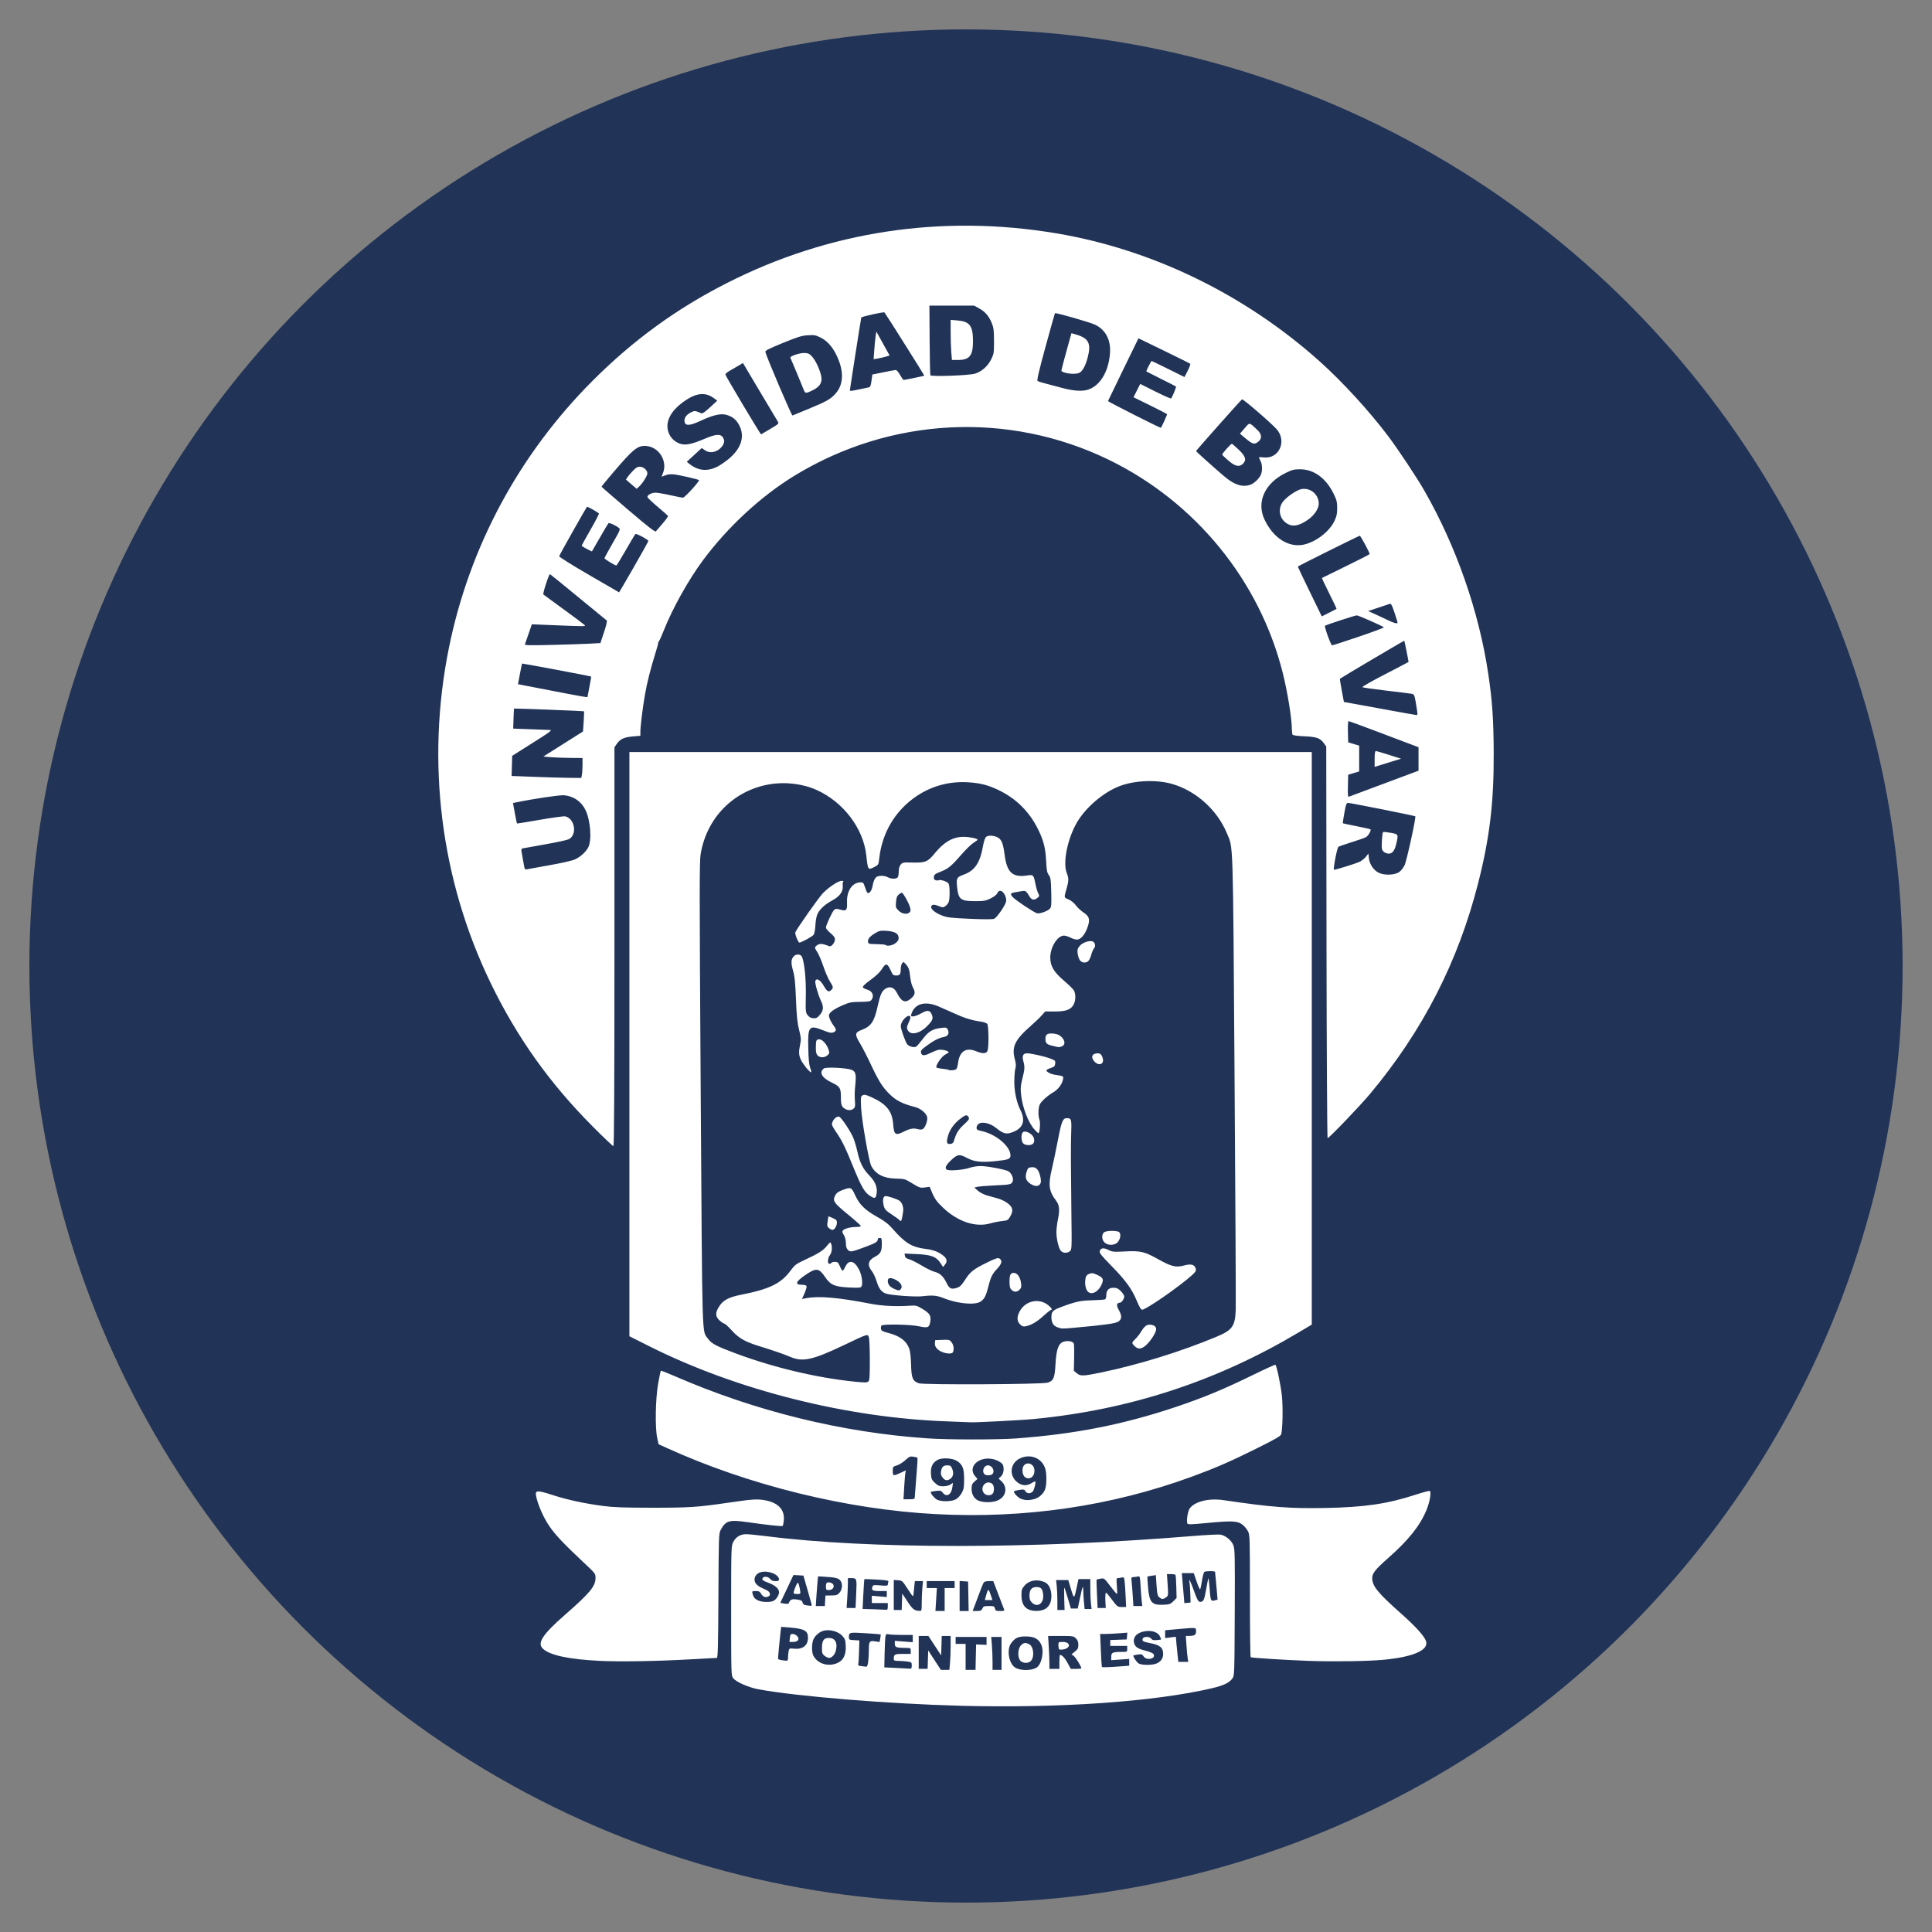
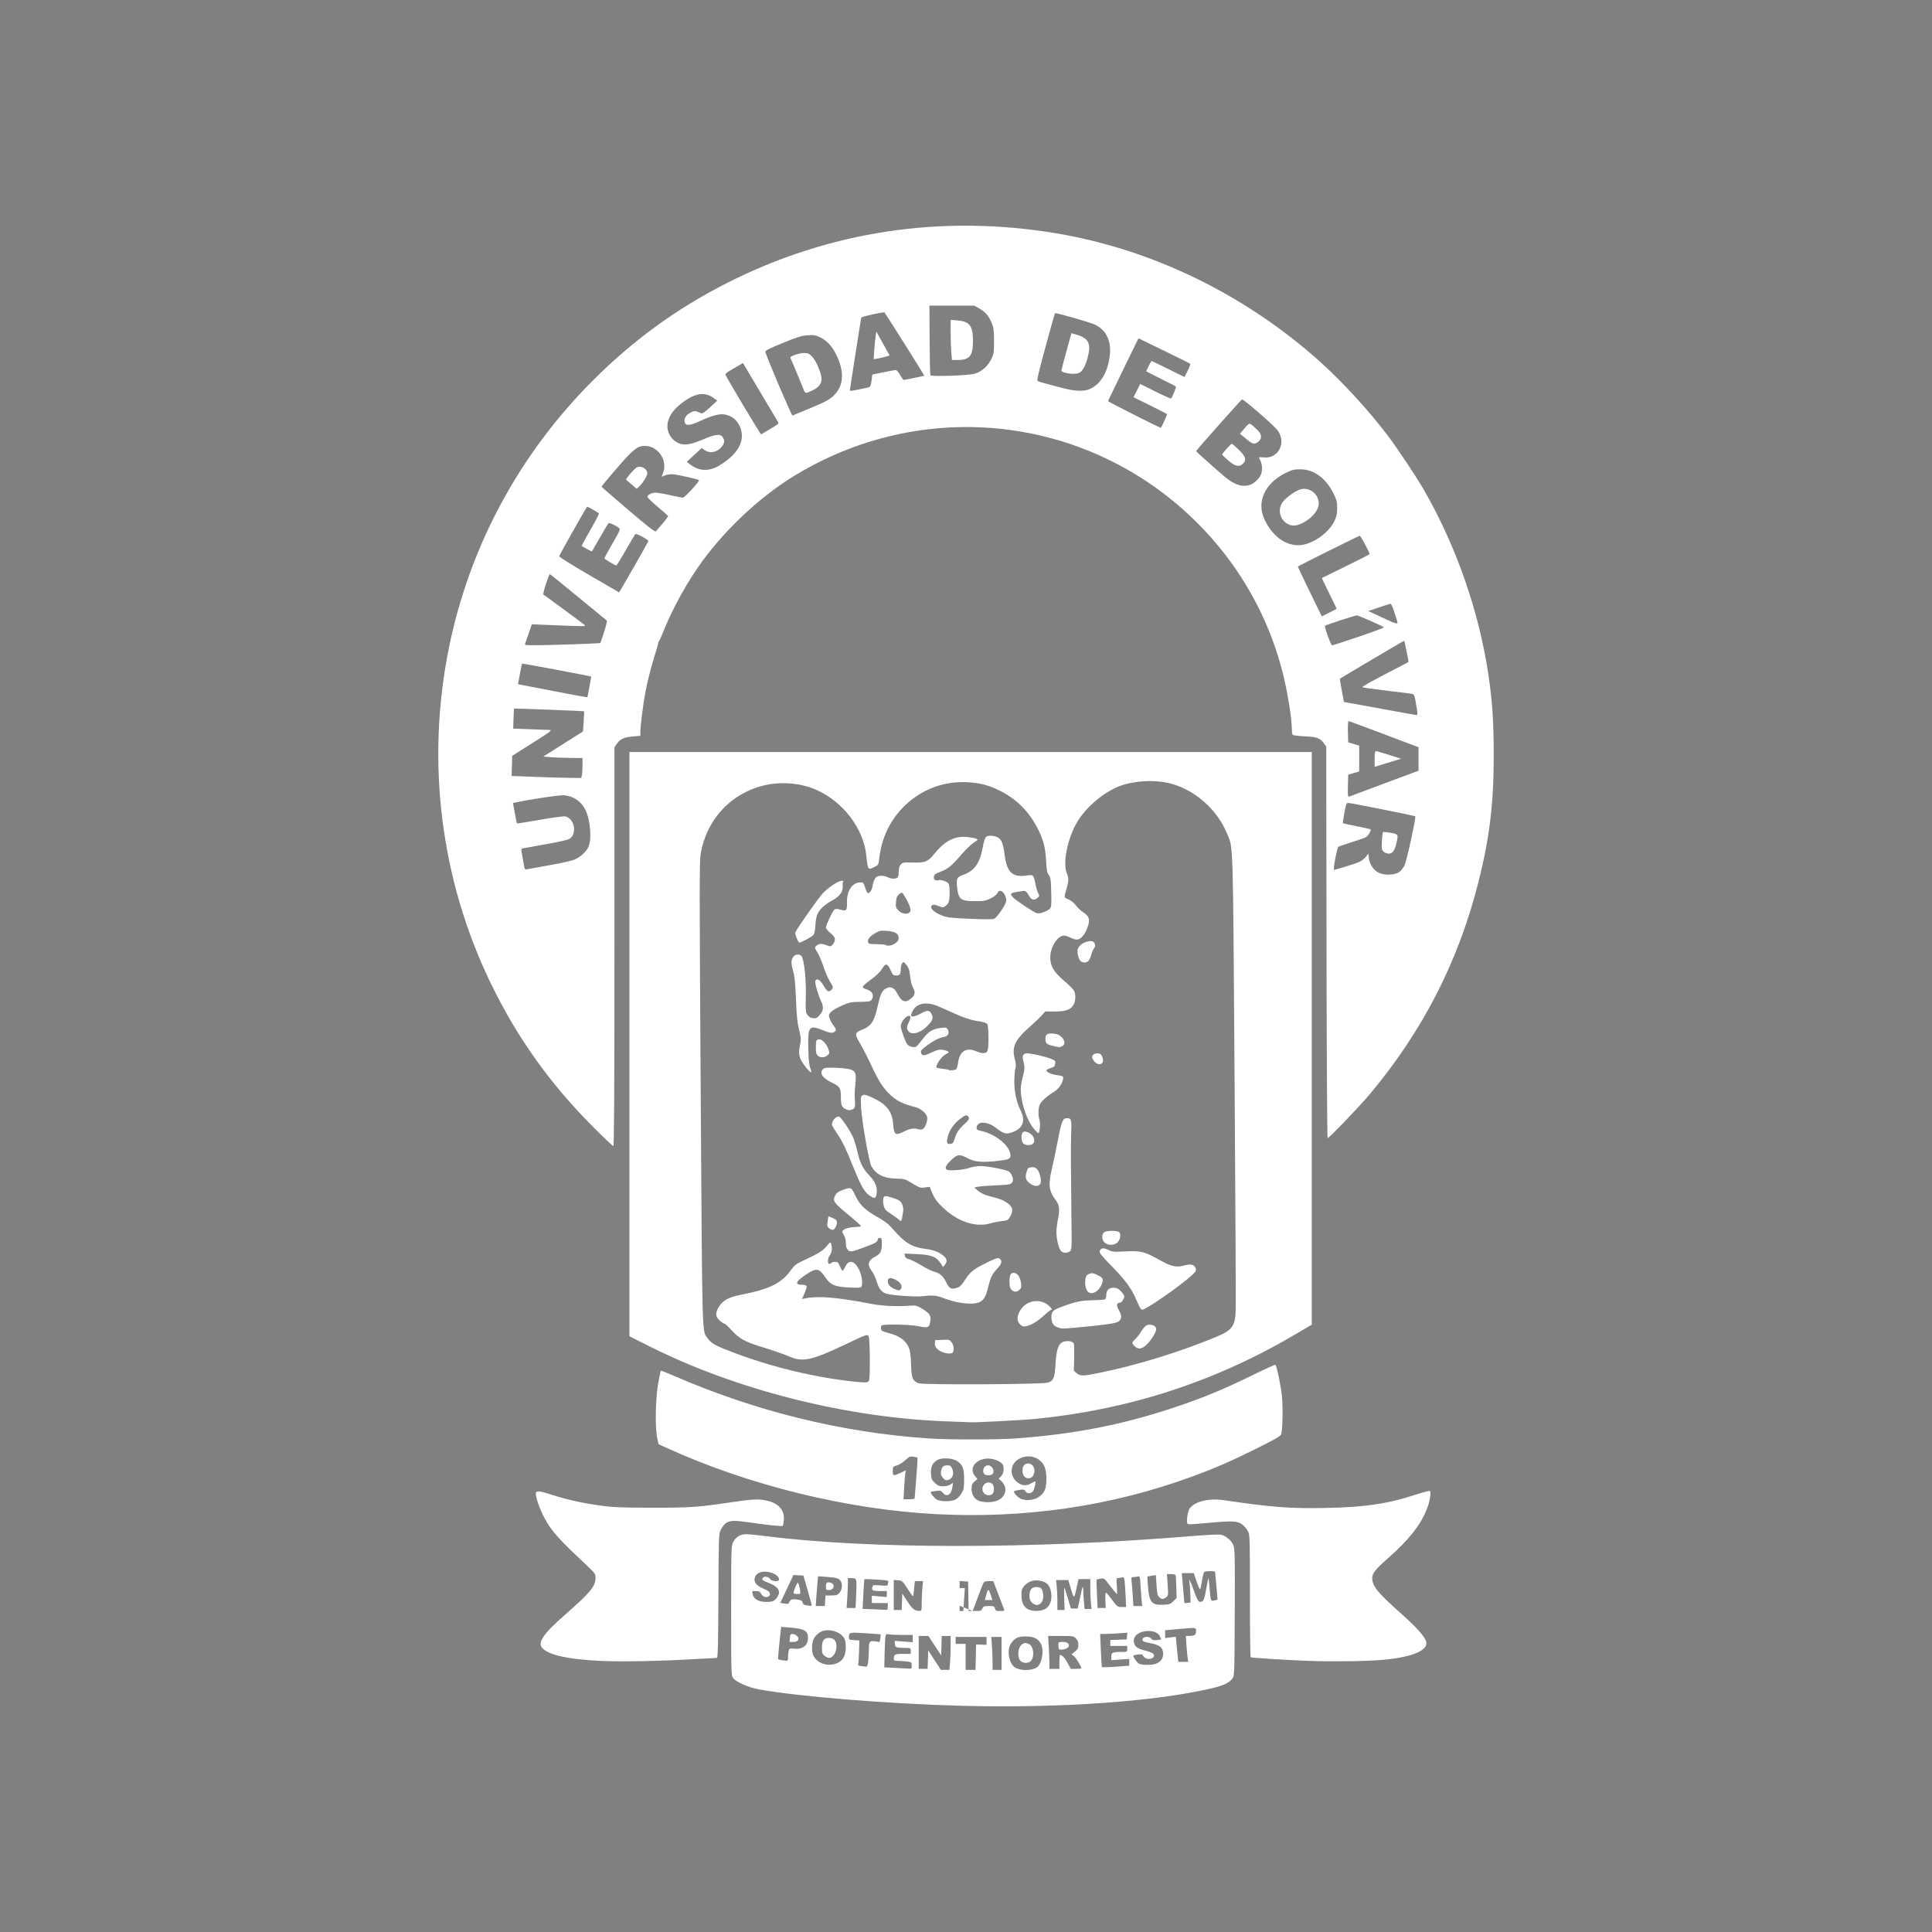
<svg xmlns="http://www.w3.org/2000/svg" xmlns:ns1="http://www.inkscape.org/namespaces/inkscape" xmlns:ns2="http://sodipodi.sourceforge.net/DTD/sodipodi-0.dtd" width="512" height="512" viewBox="0 0 512 512" version="1.1" id="svg1" xml:space="preserve" ns1:version="1.4.2 (ebf0e940d0, 2025-05-08)" ns2:docname="icon-rounded.svg">
  <rect x="0" y="0" width="512" height="512" fill="#808080" stroke="none" />
  <ns2:namedview id="namedview1" pagecolor="#ffffff" bordercolor="#999999" borderopacity="1" ns1:showpageshadow="2" ns1:pageopacity="0" ns1:pagecheckerboard="true" ns1:deskcolor="#d1d1d1" ns1:document-units="px" ns1:zoom="1" ns1:cx="161.5" ns1:cy="246" ns1:window-width="1888" ns1:window-height="965" ns1:window-x="26" ns1:window-y="23" ns1:window-maximized="0" ns1:current-layer="layer1" />
  <defs id="defs1" />
-   <circle style="fill:#213357;fill-opacity:1;stroke-width:2.149" id="path8" cx="256" cy="256" r="248.211" />
  <g ns1:label="Layer 1" ns1:groupmode="layer" id="layer1">
-     <path style="fill:#ffffff;fill-opacity:1;stroke-width:1.319" d="m 254.575,452.045 c -19.208,-0.509 -43.354,-2.476 -53.579,-4.365 -2.586,-0.478 -5.878,-1.917 -6.662,-2.914 -0.566,-0.72 -0.567,-0.737 -0.567,-17.88 0,-16.751 0.013,-17.185 0.539,-18.217 0.693,-1.358 1.895,-2.092 3.426,-2.093 0.654,-2.6e-4 3.034,0.235 5.288,0.522 27.182,3.465 70.532,3.458 112.856,-0.019 3.689,-0.303 7.096,-0.478 7.57,-0.389 1.375,0.258 2.923,1.544 3.416,2.84 0.391,1.026 0.428,2.855 0.36,17.846 -0.075,16.479 -0.083,16.713 -0.629,17.449 -0.846,1.14 -2.349,1.856 -5.395,2.571 -15.287,3.585 -40.471,5.343 -66.624,4.649 z m 20.102,-10.098 c 1.423,-0.86 2.109,-4.495 1.185,-6.282 -0.733,-1.417 -1.89,-1.991 -4.016,-1.991 -2.042,0 -2.807,0.353 -3.88,1.79 -1.232,1.65 -0.642,5.342 1.028,6.436 1.338,0.877 4.27,0.901 5.683,0.046 z m -4.239,-1.795 c -0.819,-0.819 -0.748,-3.242 0.12,-4.11 0.724,-0.724 1.131,-0.79 2.107,-0.346 1.254,0.571 1.572,3.325 0.519,4.488 -0.603,0.666 -2.065,0.649 -2.746,-0.033 z m -18.679,0.595 c 0.093,-0.982 0.169,-3.004 0.17,-4.494 l 9.2e-4,-2.71 h -1.18 -1.18 l -0.076,2.578 -0.076,2.578 -1.694,-2.578 -1.694,-2.578 h -1.28 -1.28 v 4.362 4.362 h 1.18 1.18 l 0.076,-2.446 0.076,-2.446 1.678,2.578 1.678,2.578 h 1.126 1.126 z m 6.84,-1.586 0.074,-3.371 1.388,0.058 1.388,0.058 v -1.049 -1.049 h -4.098 -4.098 v 0.925 0.925 h 1.322 1.322 v 3.437 3.437 h 1.314 1.314 z m 6.816,-0.991 v -4.362 h -1.361 -1.361 l 0.17,2.181 c 0.093,1.2 0.17,3.163 0.171,4.362 l 9.2e-4,2.181 h 1.19 1.19 z m -23.794,3.208 c 0,-0.858 -0.044,-0.895 -1.227,-1.058 -0.675,-0.092 -1.745,-0.168 -2.379,-0.168 -0.96,0 -1.153,-0.085 -1.153,-0.507 0,-1.221 0.22,-1.344 2.408,-1.344 h 2.087 v -0.793 c 0,-0.789 -0.008,-0.793 -1.52,-0.797 -2.272,-0.006 -2.71,-0.182 -2.71,-1.094 v -0.772 l 2.379,0.18 2.379,0.18 v -0.963 -0.963 h -2.743 c -1.509,0 -3.103,-0.072 -3.542,-0.16 -0.719,-0.144 -0.814,-0.085 -0.944,0.595 -0.08,0.415 -0.181,2.42 -0.225,4.456 l -0.081,3.701 3.04,0.146 c 1.672,0.08 3.308,0.169 3.635,0.198 0.509,0.045 0.595,-0.075 0.595,-0.837 z m 39.128,-0.961 c 0,-1.018 0.067,-1.851 0.15,-1.851 0.548,0 1.255,0.744 2.008,2.115 l 0.872,1.587 h 1.393 c 0.766,0 1.393,-0.063 1.393,-0.141 0,-0.468 -1.41,-2.798 -1.95,-3.223 l -0.646,-0.508 0.901,-0.719 c 0.756,-0.603 0.901,-0.89 0.901,-1.777 0,-0.771 -0.176,-1.234 -0.649,-1.707 -0.621,-0.621 -0.794,-0.649 -4.006,-0.649 h -3.357 l 0.172,2.817 c 0.095,1.549 0.172,3.512 0.172,4.362 v 1.545 h 1.322 1.322 z m -0.07,-3.331 c -0.107,-0.107 -0.194,-0.591 -0.194,-1.075 0,-0.867 0.019,-0.881 1.18,-0.881 2.068,0 2.18,1.618 0.137,1.984 -0.511,0.092 -1.017,0.079 -1.124,-0.028 z m 16.66,4.492 1.917,-0.149 v -0.9 -0.9 l -2.379,0.169 -2.379,0.169 v -0.934 c 0,-1.094 0.339,-1.251 2.71,-1.257 1.512,-0.004 1.52,-0.008 1.52,-0.797 v -0.793 h -2.247 -2.247 v -0.782 -0.782 l 2.181,-0.077 2.181,-0.077 0.086,-0.9 0.086,-0.9 -2.201,0.171 c -1.211,0.094 -2.835,0.172 -3.609,0.173 l -1.409,9.2e-4 0.186,4.296 c 0.102,2.363 0.224,4.364 0.271,4.446 0.085,0.152 1.834,0.093 5.334,-0.179 z m -67.258,-1.227 c 0.092,-0.763 0.17,-2.161 0.173,-3.106 0.008,-2.272 0.17,-2.493 1.656,-2.27 l 1.187,0.178 0.181,-0.964 c 0.1,-0.53 0.143,-1.001 0.098,-1.046 -0.046,-0.045 -1.868,-0.193 -4.049,-0.327 -4.258,-0.263 -4.351,-0.241 -4.358,1.045 -0.004,0.675 0.071,0.718 1.384,0.793 l 1.388,0.08 -0.086,2.908 c -0.047,1.599 -0.142,3.109 -0.211,3.354 -0.098,0.351 0.09,0.468 0.879,0.55 0.552,0.058 1.136,0.124 1.298,0.149 0.167,0.025 0.366,-0.556 0.46,-1.344 z m -8.079,0.333 c 1.556,-0.706 2.272,-2.279 2.12,-4.663 -0.094,-1.478 -0.214,-1.791 -0.996,-2.597 -1.015,-1.047 -3.029,-1.618 -4.64,-1.316 -1.191,0.223 -2.466,1.266 -2.942,2.407 -0.468,1.119 -0.462,3.355 0.011,4.264 1.132,2.175 3.991,3.021 6.448,1.906 z m -3.479,-1.872 c -0.607,-0.478 -0.697,-0.742 -0.697,-2.056 0,-1.979 0.479,-2.683 1.825,-2.683 1.629,0 2.346,1.213 1.898,3.208 -0.269,1.196 -1.061,2.079 -1.866,2.079 -0.255,0 -0.777,-0.247 -1.16,-0.548 z m 87.977,2.03 c 1.121,-0.468 1.745,-1.356 1.745,-2.484 0,-1.743 -0.842,-2.438 -3.562,-2.941 -1.759,-0.325 -2.083,-0.531 -1.838,-1.169 0.234,-0.611 1.862,-0.595 2.248,0.022 0.221,0.354 0.563,0.441 1.456,0.37 0.642,-0.051 1.167,-0.135 1.167,-0.186 0,-0.051 -0.142,-0.405 -0.316,-0.786 -0.644,-1.415 -3.081,-1.882 -5.261,-1.009 -1.335,0.534 -1.967,1.722 -1.55,2.916 0.337,0.968 1.038,1.395 3.136,1.913 0.931,0.23 1.816,0.616 1.968,0.858 0.762,1.222 -1.831,1.832 -2.626,0.619 -0.382,-0.584 -0.558,-0.64 -1.526,-0.492 -0.602,0.092 -1.133,0.199 -1.18,0.238 -0.197,0.163 0.789,1.706 1.333,2.087 0.749,0.525 3.594,0.551 4.808,0.044 z m 8.262,-1.284 c -0.083,-0.473 -0.231,-2.019 -0.33,-3.437 l -0.179,-2.578 0.763,-0.004 c 1.556,-0.008 1.953,-0.255 1.953,-1.217 0,-1.063 0.151,-1.044 -4.825,-0.592 l -3.371,0.306 v 1.037 1.037 l 1.417,-0.177 1.417,-0.177 0.175,1.943 c 0.096,1.068 0.245,2.567 0.332,3.331 l 0.157,1.388 h 1.321 1.321 z M 208.837,439.259 c 0,-0.491 0.071,-1.246 0.157,-1.677 0.153,-0.764 0.191,-0.782 1.451,-0.661 2.315,0.222 3.68,-0.857 3.68,-2.911 0,-1.86 -0.968,-2.39 -4.938,-2.708 l -2.162,-0.173 -0.148,1.14 c -0.171,1.319 -0.683,6.756 -0.683,7.25 0,0.294 0.535,0.439 2.181,0.589 0.358,0.033 0.463,-0.16 0.463,-0.85 z m 0.483,-5.188 c 0.087,-0.911 0.188,-1.058 0.734,-1.058 0.348,0 0.874,0.241 1.168,0.535 0.798,0.798 0.296,1.58 -1.014,1.58 h -0.989 z m 34.945,-9.319 c 9.2e-4,-1.2 0.078,-2.984 0.17,-3.966 l 0.169,-1.785 h -1.077 -1.077 l -0.15,1.388 c -0.083,0.763 -0.18,1.739 -0.217,2.167 -0.062,0.72 -0.177,0.611 -1.521,-1.454 -1.414,-2.172 -1.485,-2.236 -2.578,-2.315 l -1.124,-0.081 v 3.981 3.981 h 1.047 1.047 l 0.077,-2.181 0.077,-2.181 1.387,2.115 c 1.351,2.06 1.817,2.425 3.174,2.485 0.571,0.025 0.595,-0.062 0.597,-2.155 z m 6.079,-0.859 v -3.04 h 1.322 1.322 v -0.925 -0.925 h -3.701 -3.701 v 0.925 0.925 h 1.348 1.348 l -0.19,3.04 -0.19,3.04 h 1.221 1.221 z m 6.286,-0.859 -0.073,-3.9 -1.124,-0.081 -1.124,-0.081 v 3.981 3.981 h 1.197 1.197 z m 3.712,3.239 c 0.267,-0.587 0.462,-0.661 1.732,-0.661 1.306,0 1.446,0.058 1.597,0.661 0.147,0.585 0.306,0.661 1.379,0.661 1.048,0 1.188,-0.063 1.031,-0.463 -0.1,-0.254 -0.784,-2.039 -1.52,-3.966 l -1.338,-3.503 h -1.12 c -0.616,0 -1.233,0.149 -1.372,0.33 -0.139,0.182 -0.646,1.401 -1.127,2.71 -0.481,1.309 -1.095,2.945 -1.363,3.635 l -0.487,1.256 h 1.143 c 0.963,0 1.191,-0.104 1.445,-0.661 z m 1.054,-3.709 c 0.453,-1.629 0.59,-1.606 1.19,0.206 l 0.416,1.256 h -1.006 -1.006 z m 15.256,3.989 c 1.271,-0.531 1.978,-1.797 1.979,-3.545 9.1e-4,-1.699 -0.61,-3.105 -1.564,-3.598 -1.976,-1.022 -4.238,-0.698 -5.549,0.795 -0.726,0.827 -0.817,1.114 -0.816,2.574 9.2e-4,1.96 0.636,3.204 1.921,3.763 1.114,0.484 2.886,0.489 4.029,0.012 z m -3.187,-1.855 c -0.489,-0.489 -0.649,-0.931 -0.649,-1.792 0,-1.601 0.567,-2.318 1.833,-2.318 1.256,0 1.648,0.448 1.802,2.058 0.218,2.294 -1.537,3.501 -2.986,2.052 z m -38.191,1.046 v -0.925 h -2.115 -2.115 v -0.964 -0.964 l 1.983,0.168 1.983,0.168 v -0.79 -0.79 h -1.835 c -1.939,0 -2.275,-0.185 -1.986,-1.096 0.168,-0.528 0.299,-0.553 2.132,-0.398 1.58,0.134 1.954,0.094 1.954,-0.206 0,-0.204 0.067,-0.546 0.149,-0.76 0.123,-0.322 -0.397,-0.421 -3.054,-0.58 -1.762,-0.106 -3.244,-0.149 -3.294,-0.096 -0.05,0.053 -0.177,1.847 -0.282,3.986 l -0.192,3.89 2.874,0.085 c 1.58,0.047 3.082,0.111 3.336,0.141 0.363,0.044 0.463,-0.143 0.463,-0.869 z m 46.757,-2.094 c -0.053,-1.661 -0.036,-2.962 0.038,-2.891 0.073,0.071 0.492,1.34 0.93,2.821 l 0.796,2.693 h 0.909 0.909 l 0.564,-2.644 c 0.722,-3.389 0.869,-3.736 0.897,-2.115 0.012,0.727 0.099,2.125 0.191,3.106 l 0.169,1.785 h 0.924 0.924 l -0.167,-1.388 c -0.092,-0.763 -0.168,-2.548 -0.169,-3.966 l -0.003,-2.578 h -1.568 -1.568 l -0.431,2.049 c -0.698,3.313 -0.738,3.33 -1.548,0.632 l -0.725,-2.417 h -1.612 -1.612 l 0.17,1.625 c 0.093,0.894 0.17,2.678 0.17,3.966 v 2.341 h 0.954 0.954 z m -55.128,-1.263 c 0.187,-4.116 0.171,-4.167 -1.344,-4.174 l -0.859,-0.004 -9.2e-4,1.388 c -7.6e-4,0.763 -0.078,2.548 -0.172,3.966 l -0.171,2.578 h 1.188 1.188 z m 66.051,2.344 c -0.048,-0.775 -0.048,-1.757 0,-2.181 0.085,-0.741 0.15,-0.69 1.64,1.277 1.515,2 1.579,2.049 2.695,2.049 h 1.143 l -0.129,-2.842 c -0.071,-1.563 -0.193,-3.359 -0.27,-3.991 -0.125,-1.025 -0.203,-1.133 -0.715,-0.995 -0.316,0.085 -0.786,0.156 -1.044,0.158 -0.424,0.003 -0.452,0.204 -0.292,2.119 0.097,1.163 0.105,2.115 0.018,2.115 -0.087,0 -0.886,-0.956 -1.775,-2.124 -1.605,-2.109 -1.623,-2.122 -2.59,-1.948 -0.535,0.097 -1.002,0.198 -1.036,0.226 -0.035,0.028 0.013,1.737 0.107,3.798 l 0.171,3.748 1.082,3.7e-4 1.082,3.6e-4 z m -77.912,0.285 c -0.083,-0.327 -0.595,-2.141 -1.139,-4.032 l -0.989,-3.437 -1.318,-0.078 -1.318,-0.078 -1.748,3.695 -1.748,3.695 1.083,0.183 c 0.643,0.109 1.118,0.078 1.17,-0.076 0.328,-0.983 0.769,-1.19 2.137,-1.002 1.14,0.157 1.396,0.293 1.526,0.809 0.114,0.454 0.381,0.649 0.99,0.726 0.459,0.058 0.985,0.124 1.17,0.147 0.222,0.028 0.284,-0.16 0.185,-0.553 z m -4.704,-2.776 c -0.185,-0.315 0.937,-3.023 1.155,-2.789 0.269,0.289 0.746,2.669 0.57,2.845 -0.215,0.215 -1.593,0.17 -1.725,-0.056 z m 8.333,1.983 0.08,-1.388 1.559,-0.019 c 1.359,-0.016 1.639,-0.111 2.181,-0.742 0.795,-0.925 0.849,-2.582 0.108,-3.323 -0.556,-0.556 -1.298,-0.721 -4.031,-0.896 l -1.769,-0.113 -0.14,1.356 c -0.077,0.746 -0.214,2.516 -0.304,3.934 l -0.164,2.578 h 1.201 1.201 z m 0.212,-3.752 c 0,-1.058 0.251,-1.285 1.168,-1.055 1.387,0.348 1.052,1.965 -0.407,1.965 -0.691,0 -0.761,-0.084 -0.761,-0.91 z m 83.701,4.016 c -0.077,-0.618 -0.216,-2.413 -0.308,-3.989 -0.162,-2.767 -0.187,-2.861 -0.735,-2.713 -0.312,0.084 -0.84,0.154 -1.172,0.156 -0.563,0.004 -0.595,0.089 -0.468,1.259 0.074,0.691 0.209,2.416 0.298,3.833 l 0.163,2.578 h 1.181 1.181 z m 8.373,-0.147 0.855,-0.856 -0.076,-2.943 c -0.042,-1.619 -0.138,-3.044 -0.214,-3.167 -0.076,-0.123 -0.617,-0.224 -1.203,-0.224 h -1.064 l 0.186,2.871 c 0.182,2.81 0.173,2.88 -0.433,3.305 -0.786,0.55 -1.104,0.545 -1.786,-0.029 -0.465,-0.391 -0.578,-0.883 -0.728,-3.17 l -0.178,-2.707 -1.086,0.166 c -0.597,0.091 -1.117,0.191 -1.156,0.221 -0.038,0.03 0.04,1.316 0.173,2.857 0.349,4.021 0.991,4.749 4.064,4.611 1.613,-0.072 1.872,-0.164 2.644,-0.936 z m 4.485,-2.034 c -0.04,-1.309 -0.139,-2.677 -0.22,-3.04 -0.306,-1.371 0.323,-0.127 1.246,2.465 0.719,2.018 1.083,2.707 1.456,2.758 0.954,0.13 1.224,-0.382 1.712,-3.245 0.266,-1.561 0.536,-2.891 0.601,-2.956 0.065,-0.064 0.195,0.932 0.29,2.215 0.279,3.765 0.309,3.849 1.29,3.639 0.459,-0.098 0.845,-0.195 0.857,-0.214 0.012,-0.019 -0.128,-1.641 -0.313,-3.604 -0.184,-1.963 -0.343,-3.658 -0.353,-3.767 -0.023,-0.255 -2.434,-0.252 -2.831,0.004 -0.166,0.107 -0.45,1.146 -0.63,2.309 -0.181,1.163 -0.405,2.201 -0.497,2.306 -0.093,0.105 -0.511,-0.817 -0.929,-2.049 l -0.761,-2.24 h -1.583 -1.583 l 0.163,1.917 c 0.089,1.054 0.242,2.845 0.339,3.98 l 0.176,2.063 0.822,-0.08 0.822,-0.08 z m -110.495,1.96 c 0.72,-0.328 1.51,-1.53 1.51,-2.296 0,-0.907 -0.991,-1.822 -2.641,-2.439 -1.76,-0.658 -2.043,-0.909 -1.61,-1.43 0.384,-0.463 1.565,-0.218 1.955,0.406 0.387,0.62 2.296,0.713 2.296,0.112 0,-1.377 -2.847,-2.528 -4.872,-1.969 -1.307,0.361 -1.98,1.649 -1.439,2.755 0.201,0.411 0.834,0.964 1.42,1.242 0.582,0.275 1.354,0.646 1.717,0.825 0.754,0.37 1.018,1.192 0.491,1.526 -0.744,0.472 -1.564,0.246 -2.021,-0.557 -0.378,-0.664 -0.615,-0.792 -1.47,-0.793 -0.981,-9.2e-4 -1.013,0.026 -0.838,0.724 0.239,0.952 0.628,1.395 1.594,1.816 0.974,0.424 3.06,0.467 3.91,0.08 z m -45.946,15.88 c -8.215,-0.397 -13.268,-1.474 -15.132,-3.226 -1.585,-1.489 -0.089,-3.78 5.879,-8.998 6.588,-5.761 8.059,-7.528 8.069,-9.7 0.006,-1.198 -0.009,-1.219 -3.101,-4.112 -5.412,-5.066 -7.659,-7.458 -9.269,-9.865 -1.487,-2.223 -2.971,-5.648 -3.371,-7.781 -0.294,-1.569 0.218,-1.603 4.313,-0.282 4.005,1.291 8.263,2.215 13.405,2.908 2.726,0.367 5.407,0.465 12.955,0.472 9.945,0.009 12.041,-0.13 20.357,-1.346 6.306,-0.922 7.482,-1.002 9.548,-0.645 3.551,0.614 5.335,2.491 5.063,5.327 -0.069,0.721 -0.2,1.385 -0.291,1.476 -0.184,0.184 -4.017,-0.222 -9.392,-0.995 -4.798,-0.69 -5.716,-0.412 -7.078,2.14 -0.464,0.87 -0.498,1.904 -0.567,17.383 -0.057,12.74 -0.147,16.458 -0.397,16.459 -0.178,8.7e-4 -3.357,0.173 -7.064,0.382 -8.772,0.494 -18.623,0.661 -23.926,0.404 z m 187.974,0.009 c -6.307,-0.233 -15.235,-0.792 -15.532,-0.972 -0.109,-0.066 -0.198,-7.375 -0.198,-16.243 0,-15.575 -0.018,-16.157 -0.526,-17.154 -0.289,-0.567 -0.958,-1.361 -1.486,-1.764 -1.274,-0.972 -2.778,-1.039 -9.318,-0.417 -4.24,0.403 -5.141,0.426 -5.253,0.132 -0.283,-0.739 0.115,-3.279 0.625,-3.982 1.346,-1.855 5.072,-2.77 8.953,-2.199 12.835,1.888 17.527,2.248 26.993,2.074 10.375,-0.191 16.456,-1.084 23.879,-3.506 1.951,-0.637 3.66,-1.088 3.797,-1.004 0.455,0.281 0.023,2.832 -0.842,4.973 -1.679,4.154 -4.762,8.034 -10.161,12.788 -3.409,3.001 -4.264,4.071 -4.254,5.321 0.017,2.14 1.437,3.885 7.671,9.428 4.07,3.618 6.297,6.119 6.629,7.442 0.576,2.294 -3.592,4.063 -11.279,4.787 -4.125,0.389 -13.401,0.528 -19.696,0.295 z M 247.966,401.257 c -23.569,-1.242 -49.636,-7.666 -71.417,-17.602 l -2.018,-0.92 -0.362,-1.63 c -0.599,-2.698 -0.467,-10.452 0.245,-14.433 0.323,-1.807 0.643,-3.34 0.711,-3.408 0.068,-0.068 1.643,0.539 3.501,1.349 21.52,9.379 44.484,15.033 67.337,16.58 5.353,0.362 18.461,0.368 23.286,0.009 15.676,-1.164 28.391,-3.668 42.301,-8.328 7.323,-2.454 12.659,-4.662 20.288,-8.396 3.306,-1.618 6.075,-2.879 6.152,-2.802 0.375,0.375 1.437,5.462 1.727,8.275 0.306,2.967 0.203,8.582 -0.186,10.131 -0.123,0.49 -1.448,1.255 -6.665,3.85 -6.733,3.349 -10.841,5.137 -16.928,7.368 -21.438,7.857 -44.286,11.204 -67.972,9.956 z m 16.666,-3.738 c 2.042,-1.03 2.419,-3.429 0.779,-4.961 l -0.767,-0.717 0.65,-0.611 c 0.647,-0.608 0.876,-2.003 0.492,-3.003 -0.237,-0.617 -1.676,-1.401 -2.956,-1.61 -3.65,-0.596 -6.397,2.227 -4.436,4.557 l 0.646,0.768 -0.778,0.683 c -0.667,0.585 -0.778,0.872 -0.778,2.008 0,1.567 0.851,2.8 2.203,3.191 1.589,0.46 3.685,0.331 4.945,-0.305 z m -3.803,-1.739 c -1.363,-1.506 0.456,-3.773 2.076,-2.588 0.592,0.433 0.681,2.011 0.15,2.65 -0.471,0.567 -1.688,0.533 -2.227,-0.062 z m 0.204,-5.006 c -0.953,-0.652 -0.383,-2.441 0.778,-2.441 1.155,0 1.94,1.558 1.172,2.327 -0.35,0.35 -1.506,0.419 -1.949,0.115 z m -7.776,6.587 c 0.528,-0.28 1.203,-0.986 1.581,-1.652 0.575,-1.014 0.66,-1.486 0.661,-3.675 9.1e-4,-2.843 -0.345,-3.782 -1.773,-4.799 -1.14,-0.812 -3.962,-1.013 -5.203,-0.371 -1.361,0.704 -1.926,1.856 -1.808,3.688 0.09,1.398 0.2,1.65 1.068,2.446 0.802,0.735 1.175,0.887 2.171,0.887 0.693,0 1.497,-0.193 1.897,-0.455 l 0.694,-0.455 -0.152,1.136 c -0.27,2.009 -1.532,2.76 -2.523,1.5 -0.464,-0.589 -0.645,-0.637 -1.87,-0.492 -0.746,0.088 -1.357,0.215 -1.357,0.281 0,0.468 1.039,1.71 1.705,2.039 1.149,0.567 3.771,0.525 4.909,-0.079 z m -3.446,-5.79 c -0.425,-0.54 -0.535,-0.954 -0.429,-1.61 0.199,-1.224 0.613,-1.629 1.669,-1.629 0.786,0 0.958,0.123 1.294,0.928 0.46,1.102 0.269,2.107 -0.504,2.648 -0.82,0.574 -1.388,0.48 -2.031,-0.337 z m 24.186,5.725 c 1.404,-0.354 2.683,-1.549 3.043,-2.843 0.346,-1.246 0.344,-3.866 -0.005,-5.121 -0.811,-2.919 -4.035,-4.229 -6.853,-2.784 -2.65,1.359 -2.809,4.796 -0.301,6.472 1.107,0.74 2.267,0.764 3.404,0.07 0.476,-0.29 0.937,-0.528 1.025,-0.528 0.312,0 -0.204,2.241 -0.623,2.703 -0.574,0.634 -1.578,0.597 -1.937,-0.073 -0.253,-0.473 -0.449,-0.52 -1.529,-0.366 -0.682,0.097 -1.335,0.265 -1.452,0.372 -0.347,0.318 1.113,1.834 2.02,2.096 1.162,0.336 1.873,0.337 3.208,4.8e-4 z m -2.62,-6.114 c -0.568,-0.811 -0.53,-2.396 0.072,-2.941 1.088,-0.985 2.689,-0.1 2.689,1.486 0,1.208 -0.648,2.042 -1.586,2.042 -0.489,0 -0.911,-0.211 -1.175,-0.588 z m -28.965,5.677 c -3.7e-4,-0.254 0.191,-2.7 0.425,-5.435 0.234,-2.735 0.368,-5.03 0.298,-5.101 -0.071,-0.071 -0.559,-0.198 -1.086,-0.284 -0.852,-0.138 -1.085,-0.037 -2.122,0.918 -0.641,0.59 -1.652,1.22 -2.248,1.398 -1.052,0.315 -1.083,0.358 -1.083,1.472 0,1.355 0.137,1.387 2.078,0.483 l 1.417,-0.66 -0.142,0.596 c -0.078,0.328 -0.225,2.054 -0.327,3.835 l -0.186,3.239 h 1.488 c 1.241,0 1.488,-0.077 1.487,-0.463 z m 8.725,-20.175 c -26.635,-0.919 -55.87,-8.275 -78.984,-19.874 l -5.354,-2.687 V 276.712 199.301 h 90.418 90.418 v 75.867 75.867 l -3.526,2.1 c -21.688,12.913 -44.656,20.431 -69.971,22.904 -3.44,0.336 -16.198,0.992 -17.053,0.877 -0.145,-0.02 -2.822,-0.124 -5.949,-0.232 z m 26.507,-10.268 c 1.56,-0.498 1.869,-1.227 2.074,-4.891 0.219,-3.916 0.773,-5.477 2.112,-5.943 1.108,-0.386 2.555,-0.123 2.753,0.501 0.083,0.262 0.117,1.984 0.075,3.826 l -0.076,3.349 0.742,0.641 c 0.969,0.837 1.675,0.819 6.451,-0.166 9.886,-2.039 21.178,-5.535 30.627,-9.483 4.191,-1.751 4.929,-2.792 5.08,-7.16 0.052,-1.527 -0.087,-29.247 -0.31,-61.601 -0.446,-64.697 -0.313,-60.512 -2.058,-64.718 -2.546,-6.135 -8.195,-11.208 -14.489,-13.014 -4.11,-1.179 -9.852,-0.954 -13.839,0.541 -4.27,1.601 -9.047,5.648 -11.366,9.63 -2.561,4.396 -3.831,10.796 -2.687,13.536 0.502,1.202 0.499,1.994 -0.014,3.801 -0.782,2.752 -0.816,2.536 0.476,3.107 0.702,0.311 1.477,0.939 1.924,1.562 0.412,0.573 1.317,1.418 2.01,1.877 1.62,1.072 1.829,1.939 0.999,4.157 -0.694,1.854 -1.762,3.037 -2.742,3.037 -0.38,0 -1.158,-0.238 -1.728,-0.529 -0.57,-0.291 -1.329,-0.529 -1.688,-0.529 -1.718,0 -3.648,3.089 -3.635,5.818 0.011,2.296 0.94,3.847 3.722,6.212 1.197,1.018 2.341,2.148 2.541,2.512 0.581,1.057 0.476,2.956 -0.222,3.993 -0.798,1.185 -2.117,1.599 -5.036,1.58 l -2.335,-0.015 -0.969,1.088 c -0.533,0.598 -1.861,1.868 -2.95,2.821 -4.101,3.59 -5.003,5.465 -4.164,8.663 0.328,1.251 0.37,1.874 0.169,2.538 -0.146,0.484 -0.276,2.01 -0.287,3.391 -0.022,2.667 0.619,5.675 1.633,7.662 1.537,3.013 0.559,5.132 -2.798,6.059 -1.148,0.317 -2.012,-0.008 -3.731,-1.402 -1.441,-1.169 -3.563,-1.682 -4.478,-1.082 -0.367,0.241 -0.623,0.668 -0.623,1.041 0,0.546 0.183,0.672 1.325,0.917 3.842,0.824 7.664,4.056 7.664,6.481 0,0.936 -0.574,1.15 -4.028,1.5 -3.728,0.378 -5.575,0.17 -7.465,-0.838 -2.045,-1.091 -2.553,-1.022 -4.253,0.586 -1.412,1.335 -1.757,2.113 -1.115,2.51 0.59,0.365 4.384,0.074 5.877,-0.451 0.807,-0.284 2.15,-0.511 3.018,-0.511 1.699,0 6.421,0.873 7.36,1.36 0.875,0.454 1.526,1.987 1.172,2.763 -0.349,0.767 -0.652,0.829 -4.928,1.019 -1.89,0.084 -3.841,0.243 -4.334,0.352 l -0.897,0.2 0.965,0.847 c 0.56,0.492 1.602,1.024 2.484,1.27 0.835,0.233 2.136,0.594 2.889,0.802 0.754,0.209 1.884,0.77 2.512,1.248 1.383,1.052 1.556,1.947 0.673,3.49 -0.576,1.007 -0.682,1.066 -2.219,1.236 -0.887,0.098 -2.244,0.366 -3.014,0.595 -3.871,1.15 -8.654,-0.422 -12.541,-4.121 -1.806,-1.718 -2.323,-2.463 -3.156,-4.544 l -0.407,-1.017 -1.259,0.167 c -1.321,0.175 -1.312,0.178 -4.131,-1.536 -1.096,-0.666 -1.525,-0.764 -3.55,-0.804 -3.273,-0.065 -5.414,-1.165 -6.554,-3.369 -0.629,-1.216 -2.513,-12.001 -2.678,-15.331 -0.146,-2.942 -0.128,-3.09 0.407,-3.377 0.46,-0.246 0.869,-0.159 2.306,0.492 4.046,1.835 5.516,3.676 5.786,7.25 0.205,2.713 0.602,2.991 2.735,1.917 1.651,-0.832 2.644,-1.02 3.726,-0.706 0.56,0.163 1.066,0.167 1.356,0.012 0.661,-0.354 1.38,-2.298 1.182,-3.198 -0.22,-1 -1.714,-2.265 -3.097,-2.621 -3.496,-0.901 -5.164,-1.752 -6.966,-3.553 -1.821,-1.821 -2.864,-3.491 -4.882,-7.814 -0.916,-1.962 -2.187,-4.433 -2.826,-5.493 -1.477,-2.451 -1.425,-2.907 0.411,-3.614 2.518,-0.968 3.352,-2.208 4.246,-6.308 0.63,-2.891 1.07,-3.918 1.94,-4.527 1.226,-0.859 2.41,-0.48 3.156,1.008 1.223,2.437 2.228,2.825 3.783,1.46 1.069,-0.939 1.173,-1.642 0.433,-2.932 -0.276,-0.481 -0.586,-1.707 -0.688,-2.725 -0.199,-1.973 -0.412,-2.562 -1.264,-3.498 -0.502,-0.551 -0.559,-0.56 -0.884,-0.132 -0.191,0.251 -0.351,0.894 -0.356,1.427 -0.013,1.487 -0.224,1.806 -1.196,1.806 -0.747,0 -0.927,-0.137 -1.306,-0.991 -0.996,-2.248 -1.412,-2.414 -2.353,-0.942 -0.755,1.181 -1.594,1.976 -3.679,3.49 -0.836,0.607 -1.52,1.274 -1.52,1.482 0,0.217 0.448,0.499 1.053,0.662 1.482,0.399 2.045,1.659 1.235,2.767 -0.302,0.413 -0.755,0.491 -2.974,0.513 -2.357,0.024 -2.825,0.115 -4.685,0.918 -2.357,1.017 -3.617,1.962 -3.617,2.714 0,0.588 0.63,1.906 1.359,2.841 0.67,0.86 0.617,1.318 -0.189,1.624 -0.544,0.207 -1.085,0.097 -2.695,-0.548 -3.752,-1.502 -4.092,-1.092 -3.947,4.771 0.072,2.925 0.223,4.419 0.528,5.221 0.235,0.618 0.322,1.124 0.195,1.124 -0.389,0 -2.156,-2.181 -2.678,-3.305 -0.576,-1.239 -0.615,-2.069 -0.195,-4.103 0.272,-1.315 0.238,-1.77 -0.288,-3.849 -0.468,-1.853 -0.644,-3.575 -0.822,-8.042 -0.178,-4.486 -0.344,-6.099 -0.785,-7.653 -0.582,-2.049 -0.534,-2.973 0.194,-3.781 0.613,-0.68 1.874,-0.604 2.181,0.132 0.672,1.612 1.105,5.982 1.019,10.283 -0.083,4.143 -0.055,4.458 0.466,5.162 0.392,0.529 0.827,0.772 1.481,0.829 0.78,0.067 1.057,-0.069 1.758,-0.868 0.986,-1.123 1.075,-2.153 0.32,-3.706 -0.769,-1.581 -1.687,-4.818 -1.502,-5.299 0.328,-0.856 1.294,-0.302 2.209,1.267 0.923,1.582 1.334,1.805 2.034,1.105 0.573,-0.573 0.532,-0.811 -0.384,-2.238 -0.44,-0.685 -1.213,-2.475 -1.719,-3.977 -0.506,-1.502 -1.217,-3.18 -1.58,-3.729 -0.823,-1.244 -0.822,-1.42 0.013,-1.966 0.66,-0.433 1.356,-0.359 3.161,0.333 0.513,0.197 1.454,-0.96 1.454,-1.787 0,-0.539 -0.305,-0.976 -1.19,-1.7 -0.654,-0.536 -1.19,-1.184 -1.19,-1.439 0,-0.669 1.703,-4.308 2.215,-4.733 0.358,-0.297 0.64,-0.301 1.635,-0.023 1.591,0.445 1.795,0.204 1.734,-2.041 -0.08,-2.907 1.363,-5.091 3.43,-5.191 0.837,-0.04 0.92,0.033 1.294,1.15 0.603,1.802 0.757,1.965 1.346,1.431 0.274,-0.248 0.568,-0.88 0.655,-1.405 0.237,-1.44 0.665,-2.401 1.194,-2.684 0.685,-0.367 2.122,-0.296 2.889,0.142 0.813,0.465 2.164,0.506 2.591,0.079 0.174,-0.174 0.317,-0.875 0.317,-1.557 0,-0.83 0.168,-1.446 0.508,-1.864 0.481,-0.591 0.649,-0.62 3.192,-0.555 3.327,0.086 4.01,-0.197 5.811,-2.412 2.465,-3.031 4.832,-4.393 7.644,-4.397 1.617,-0.003 3.732,0.434 3.732,0.77 0,0.088 -0.486,0.456 -1.079,0.817 -0.594,0.361 -2.085,1.814 -3.313,3.228 -2.62,3.015 -3.388,3.638 -5.521,4.474 -1.33,0.522 -1.599,0.736 -1.668,1.326 -0.06,0.52 0.061,0.749 0.46,0.876 0.298,0.095 0.659,0.1 0.802,0.011 0.447,-0.276 2.365,0.384 2.648,0.912 0.34,0.635 0.351,3.988 0.016,4.868 -0.139,0.365 -0.544,0.855 -0.9,1.089 -0.589,0.386 -0.737,0.387 -1.63,0.014 -1.278,-0.534 -1.877,-0.519 -2.096,0.052 -0.251,0.655 1.031,1.723 2.933,2.445 1.325,0.503 2.389,0.624 7.357,0.839 3.773,0.164 6.007,0.161 6.375,-0.006 0.778,-0.355 3.039,-3.649 3.19,-4.646 0.156,-1.036 -0.689,-2.632 -1.454,-2.747 -0.394,-0.059 -0.656,0.12 -0.873,0.596 -0.19,0.417 -0.881,0.959 -1.787,1.402 -1.291,0.631 -1.794,0.723 -3.989,0.726 -3.98,0.006 -4.55,-0.43 -4.899,-3.745 -0.246,-2.336 -0.094,-2.615 1.797,-3.304 2.909,-1.061 4.296,-3.133 5.074,-7.576 0.187,-1.067 0.527,-2.127 0.757,-2.357 0.523,-0.523 2.019,-0.487 3.106,0.075 1.049,0.543 1.473,1.591 1.859,4.603 0.609,4.749 2.119,6.11 6.08,5.476 1.493,-0.239 1.641,-0.083 2.077,2.202 0.18,0.943 0.51,2.066 0.732,2.496 0.381,0.737 0.371,0.808 -0.187,1.259 -0.876,0.709 -1.531,0.591 -2.107,-0.381 -0.851,-1.436 -1.062,-1.583 -2.028,-1.413 -0.49,0.086 -1.309,0.23 -1.819,0.319 -1.209,0.21 -1.323,0.451 -0.596,1.262 0.75,0.838 5.63,4.087 6.447,4.292 0.733,0.184 2.814,-0.568 3.417,-1.235 0.371,-0.41 0.421,-1.042 0.343,-4.31 -0.081,-3.399 -0.154,-3.914 -0.65,-4.584 -0.461,-0.623 -0.583,-1.26 -0.7,-3.657 -0.163,-3.329 -0.628,-5.275 -1.912,-7.997 -2.391,-5.07 -6.061,-8.729 -11.074,-11.041 -2.569,-1.185 -4.595,-1.688 -7.587,-1.883 -4.983,-0.325 -9.655,0.914 -13.738,3.645 -5.638,3.771 -9.182,9.686 -9.927,16.568 -0.173,1.598 -0.221,1.686 -1.192,2.181 -1.817,0.927 -1.8,0.951 -2.235,-3.044 -0.779,-7.153 -6.09,-14.142 -13.16,-17.317 -3.735,-1.678 -8.357,-2.224 -12.575,-1.487 -9.416,1.645 -16.477,8.779 -18.143,18.33 -0.354,2.028 -0.353,9.056 9.2e-4,63.799 0.435,67.067 0.3,62.494 1.912,64.763 0.941,1.323 2.142,1.96 7.418,3.93 9.967,3.724 21.439,6.447 31.437,7.463 2.623,0.267 3.299,0.264 3.635,-0.015 0.349,-0.29 0.413,-1.168 0.413,-5.713 0,-2.954 -0.119,-5.683 -0.265,-6.066 -0.338,-0.89 -0.204,-0.933 -6.609,2.119 -8.254,3.932 -10.919,4.523 -14.144,3.135 -1.698,-0.731 -4.697,-1.768 -8.328,-2.879 -3.675,-1.125 -5.399,-2.111 -7.232,-4.14 -0.894,-0.989 -1.769,-1.799 -1.946,-1.801 -0.177,-9.1e-4 -0.742,-0.372 -1.256,-0.823 -1.188,-1.043 -1.231,-2.045 -0.162,-3.731 1.069,-1.685 2.536,-2.468 5.853,-3.122 7.562,-1.492 10.574,-2.972 13.138,-6.459 1.067,-1.451 1.412,-1.708 3.743,-2.788 3.609,-1.672 4.868,-2.474 5.866,-3.733 0.765,-0.965 0.892,-1.037 1.064,-0.598 0.379,0.965 0.241,2.399 -0.296,3.082 -0.624,0.793 -0.721,2.307 -0.148,2.307 0.21,0 0.454,-0.119 0.544,-0.264 0.09,-0.145 0.518,-0.264 0.95,-0.264 0.681,0 0.856,0.16 1.297,1.19 0.28,0.654 0.603,1.185 0.718,1.18 0.114,-0.006 0.446,-0.511 0.736,-1.124 0.928,-1.956 2.461,-1.558 3.691,0.957 0.705,1.44 0.983,3.687 0.545,4.396 -0.164,0.265 -0.899,0.313 -3.151,0.207 -3.922,-0.185 -5.025,-0.66 -6.47,-2.788 -1.63,-2.4 -2.344,-2.478 -5.16,-0.568 -2.656,1.802 -2.95,2.631 -0.933,2.631 0.64,0 1.104,0.14 1.188,0.358 0.075,0.197 -0.165,1.043 -0.536,1.88 l -0.673,1.522 1.254,-0.228 c 3.32,-0.604 8.454,-0.149 16.985,1.506 2.988,0.58 6.789,0.763 10.462,0.504 1.464,-0.103 1.74,-0.032 3.138,0.807 1.949,1.17 2.375,1.795 2.185,3.209 -0.243,1.81 -0.584,1.971 -3.051,1.438 -2.267,-0.49 -9.462,-0.627 -9.9,-0.189 -0.129,0.129 -0.195,0.513 -0.146,0.854 0.075,0.525 0.371,0.693 1.939,1.102 3.137,0.819 4.828,2.104 5.582,4.241 0.229,0.65 0.416,2.353 0.462,4.212 0.087,3.527 0.407,4.291 2.044,4.888 1.252,0.456 32.678,0.3 34.149,-0.169 z m -27.786,-8.054 c -1.381,-0.5 -2.199,-1.429 -2.105,-2.391 l 0.08,-0.818 1.889,-0.077 c 1.776,-0.072 1.922,-0.035 2.446,0.63 0.547,0.696 0.712,1.775 0.396,2.598 -0.191,0.498 -1.417,0.525 -2.705,0.058 z m 50.839,-1.611 c -0.827,-0.827 -0.817,-0.942 0.163,-1.879 0.446,-0.427 1.061,-1.193 1.365,-1.702 0.926,-1.549 1.563,-2.115 2.382,-2.115 1.125,0 1.787,0.449 1.787,1.212 0,0.857 -1.485,3.173 -2.74,4.274 -1.172,1.028 -2.074,1.092 -2.956,0.21 z m -20.477,-5.011 c -1.095,-0.393 -1.577,-1.211 -1.582,-2.683 -0.006,-1.458 0.353,-1.836 2.508,-2.651 3.864,-1.46 5.183,-1.747 8.365,-1.822 1.693,-0.04 3.21,-0.154 3.371,-0.253 0.161,-0.1 0.293,-0.564 0.293,-1.032 0,-1.346 0.635,-2.026 1.892,-2.026 0.863,0 1.242,0.173 1.968,0.899 0.494,0.494 0.899,1.122 0.899,1.395 0,0.642 -0.722,1.672 -1.172,1.672 -0.855,0 -0.963,0.703 -0.289,1.883 0.881,1.54 0.864,2.437 -0.059,3.092 -0.729,0.517 -3.575,0.92 -11.567,1.638 -3.463,0.311 -3.451,0.311 -4.627,-0.111 z m -9.897,-0.775 c -0.827,-0.827 -0.88,-1.914 -0.161,-3.324 1.633,-3.201 5.769,-3.826 8.187,-1.238 0.369,0.395 0.498,0.686 0.305,0.686 -0.185,0 -1.11,0.709 -2.055,1.576 -1.763,1.616 -3.289,2.516 -4.762,2.811 -0.675,0.135 -0.965,0.037 -1.514,-0.511 z m 30.938,-6.234 c -1.312,-3.166 -2.956,-5.427 -6.77,-9.312 -2.603,-2.652 -3.167,-3.362 -3.048,-3.837 0.218,-0.867 1.021,-0.987 2.288,-0.34 1.03,0.525 1.37,0.556 4.443,0.399 4.095,-0.209 5.152,0.043 8.81,2.094 3.418,1.917 4.689,2.223 6.799,1.636 1.851,-0.515 2.827,-0.249 3.102,0.844 0.14,0.556 -0.032,0.848 -1.027,1.749 -3.26,2.951 -12.169,9.126 -13.167,9.126 -0.319,0 -0.739,-0.693 -1.429,-2.359 z m -47.598,0.358 c -1.011,-0.201 -2.605,-0.672 -3.543,-1.048 -1.867,-0.747 -2.952,-0.848 -5.665,-0.524 -1.892,0.226 -8.503,-0.257 -9.708,-0.709 -1.183,-0.443 -1.858,-1.345 -2.43,-3.241 -0.309,-1.024 -0.9,-2.276 -1.313,-2.782 -1.228,-1.503 -0.938,-2.803 0.826,-3.703 1.492,-0.761 1.859,-1.427 1.859,-3.368 0,-1.483 -0.056,-1.66 -0.529,-1.66 -0.291,0 -0.531,0.149 -0.533,0.33 -0.009,0.703 -0.514,1.022 -3.183,2.015 -3.825,1.422 -4.101,1.471 -4.74,0.831 -0.384,-0.384 -0.533,-0.883 -0.534,-1.789 -6.4e-4,-0.803 -0.198,-1.579 -0.548,-2.153 -0.474,-0.778 -0.497,-0.947 -0.168,-1.275 0.467,-0.467 2.064,-0.854 3.559,-0.862 0.618,-0.004 1.124,-0.115 1.124,-0.248 0,-0.133 -1.338,-1.341 -2.974,-2.685 -4.346,-3.569 -4.595,-3.933 -3.771,-5.526 0.28,-0.541 0.815,-0.918 1.861,-1.309 2.275,-0.851 2.368,-0.813 3.396,1.412 1.145,2.478 2.573,3.867 5.892,5.733 1.932,1.086 2.894,1.834 4.025,3.13 3.288,3.768 5.082,4.863 8.698,5.313 1.436,0.179 2.618,0.505 3.437,0.949 2.137,1.159 2.634,2.115 1.699,3.269 l -0.475,0.586 -0.734,-1.109 c -1.091,-1.649 -2.426,-2.14 -6.303,-2.319 l -3.165,-0.146 0.09,0.607 c 0.067,0.451 0.365,0.688 1.158,0.921 0.588,0.173 2.075,0.922 3.305,1.665 1.23,0.743 2.74,1.481 3.356,1.64 1.487,0.384 2.344,1.167 3.198,2.919 0.784,1.61 1.265,1.831 2.845,1.31 0.732,-0.242 1.197,-0.711 2.105,-2.129 1.36,-2.122 2.248,-2.813 5.902,-4.599 2.138,-1.044 2.786,-1.257 3.147,-1.031 0.869,0.545 0.695,1.382 -0.567,2.732 -1.333,1.425 -1.721,2.218 -2.382,4.872 -0.592,2.374 -1.062,3.244 -2.095,3.874 -1.016,0.619 -3.325,0.659 -6.121,0.104 z m -14.852,-3.612 c 0.439,-0.697 -0.227,-1.73 -1.52,-2.358 -1.301,-0.632 -2.016,-0.521 -2.016,0.313 0,0.937 0.523,1.6 1.674,2.122 1.223,0.555 1.47,0.545 1.862,-0.078 z m 49.648,0.961 c -0.579,-0.406 -0.953,-1.637 -0.874,-2.883 0.081,-1.287 0.276,-1.644 1.08,-1.977 0.639,-0.264 0.946,-0.233 1.908,0.193 1.66,0.736 1.93,1.144 1.514,2.293 -0.734,2.029 -2.485,3.175 -3.629,2.374 z m -20.401,-0.636 c -0.418,-0.418 -0.529,-0.881 -0.529,-2.215 0,-1.834 0.332,-2.384 1.347,-2.234 0.812,0.12 1.5,1.185 1.705,2.638 0.146,1.036 0.086,1.317 -0.382,1.785 -0.698,0.698 -1.46,0.707 -2.141,0.026 z m 13.095,-10.302 c -0.591,-0.653 -1.189,-3.144 -1.194,-4.978 -0.003,-0.77 0.186,-2.316 0.418,-3.437 0.513,-2.48 0.374,-3.753 -0.542,-4.954 -1.87,-2.452 -2.087,-4.142 -1.076,-8.365 0.36,-1.502 1.077,-4.927 1.594,-7.61 0.963,-4.999 1.3,-5.832 2.353,-5.824 1.275,0.009 1.326,0.222 1.15,4.755 -0.092,2.369 -0.067,9.225 0.077,20.544 0.118,9.335 0.108,9.582 -0.408,9.972 -0.739,0.559 -1.814,0.512 -2.371,-0.103 z m 11.66,-2.144 c -0.81,-0.637 -0.957,-2.062 -0.281,-2.738 0.426,-0.426 2.558,-0.568 3.749,-0.249 1.093,0.293 0.627,2.666 -0.636,3.241 -0.984,0.448 -2.06,0.352 -2.831,-0.254 z m -73.117,-3.88 c -0.504,-0.411 -0.544,-0.613 -0.36,-1.812 l 0.207,-1.349 1.124,0.479 c 0.943,0.402 1.124,0.599 1.124,1.224 0,0.852 -0.654,1.92 -1.175,1.92 -0.194,0 -0.608,-0.208 -0.919,-0.463 z m 18.633,-2.158 c -0.082,-0.133 -0.977,-0.787 -1.988,-1.453 -1.561,-1.028 -1.882,-1.371 -2.123,-2.267 -0.367,-1.364 -0.214,-2.492 0.355,-2.602 0.533,-0.103 2.977,0.675 3.803,1.211 0.644,0.419 1.12,1.751 0.978,2.741 -0.3,2.09 -0.427,2.611 -0.639,2.611 -0.13,0 -0.304,-0.109 -0.386,-0.241 z m -7.831,-6.438 c -1.408,-0.949 -2.233,-2.379 -4.308,-7.465 -2.264,-5.551 -3.001,-7.059 -4.569,-9.35 -0.634,-0.926 -1.152,-1.842 -1.152,-2.037 0,-1.077 1.195,-2.363 1.933,-2.079 0.585,0.224 3.081,3.966 3.747,5.616 0.334,0.828 0.814,2.456 1.066,3.62 0.627,2.892 1.488,4.612 3.171,6.337 1.743,1.785 2.317,3.483 1.813,5.362 -0.201,0.75 -0.583,0.75 -1.701,-0.004 z m 42.559,-3.177 c -1.196,-0.806 -1.47,-1.657 -1.005,-3.125 0.334,-1.057 0.453,-1.17 1.301,-1.241 0.704,-0.059 1.078,0.075 1.519,0.544 0.611,0.65 1.177,2.891 0.912,3.611 -0.363,0.989 -1.448,1.073 -2.727,0.211 z m -1.918,-10.72 c -0.559,-0.618 -0.582,-2.505 -0.035,-2.958 0.605,-0.502 2.372,0.367 2.788,1.37 0.514,1.241 -0.004,2.072 -1.293,2.072 -0.655,0 -1.18,-0.174 -1.46,-0.483 z m 3.025,-3.626 c -1.753,-1.997 -3.256,-5.989 -3.604,-9.577 -0.134,-1.376 -0.047,-2.27 0.381,-3.939 0.64,-2.493 0.67,-3.084 0.24,-4.691 -0.366,-1.369 -0.042,-2.007 1.018,-2.007 1.034,0 4.55,0.788 6.094,1.366 1.341,0.502 1.422,0.583 1.346,1.348 -0.069,0.698 -0.242,0.868 -1.205,1.187 -0.618,0.205 -1.124,0.479 -1.124,0.609 0,0.402 1.138,0.994 2.247,1.169 2.365,0.373 2.324,0.349 2.14,1.268 -0.253,1.266 -1.276,2.622 -2.534,3.362 -1.548,0.911 -3.135,2.328 -3.589,3.206 -0.444,0.859 -0.499,3.055 -0.102,4.098 0.294,0.774 0.075,3.536 -0.28,3.536 -0.114,0 -0.577,-0.422 -1.029,-0.937 z m -50.125,-5.449 c -0.989,-0.541 -1.19,-1.069 -1.19,-3.123 0,-2.468 -0.24,-2.85 -2.461,-3.911 -2.601,-1.242 -3.393,-2.662 -2.073,-3.716 0.549,-0.438 6.079,-0.167 7.367,0.361 1.084,0.445 1.264,1.156 0.991,3.915 -0.208,2.096 -0.217,2.704 -0.072,4.955 0.052,0.816 -0.055,1.175 -0.438,1.454 -0.602,0.44 -1.395,0.465 -2.125,0.066 z m 66.083,-12.505 c -1.158,-1.158 -0.771,-2.259 0.794,-2.259 0.714,0 1.089,0.39 1.341,1.393 0.368,1.467 -0.985,2.016 -2.135,0.866 z m -73.473,-1.717 c -0.345,-0.381 -0.46,-0.935 -0.443,-2.131 0.026,-1.887 0.126,-2.113 0.926,-2.113 0.788,0 1.902,1.196 2.382,2.555 0.368,1.043 0.358,1.119 -0.205,1.649 -0.747,0.702 -2.043,0.721 -2.659,0.04 z m 62.277,-2.535 c -1.586,-0.386 -1.869,-0.669 -1.875,-1.875 -0.006,-1.167 0.534,-1.512 2.125,-1.359 0.994,0.096 1.531,0.318 2.114,0.876 1.022,0.979 1.069,2.139 0.103,2.506 -0.776,0.295 -0.605,0.305 -2.466,-0.148 z m 7.216,-22.731 c -0.24,-0.366 -0.493,-1.174 -0.563,-1.797 -0.106,-0.941 -0.012,-1.269 0.557,-1.946 0.717,-0.852 2.403,-1.466 3.347,-1.219 0.701,0.183 0.963,1.287 0.443,1.869 -0.222,0.249 -0.544,0.987 -0.717,1.642 -0.172,0.654 -0.499,1.398 -0.727,1.652 -0.621,0.696 -1.82,0.592 -2.341,-0.202 z m -75.018,-5.816 c -0.269,-0.655 -0.431,-1.339 -0.359,-1.519 0.375,-0.939 6.211,-9.233 7.277,-10.341 1.589,-1.652 4.164,-3.344 5.048,-3.317 0.377,0.012 0.564,0.072 0.415,0.134 -0.149,0.062 -0.225,0.593 -0.17,1.179 0.147,1.537 -0.789,2.826 -2.846,3.923 -1.927,1.027 -3.36,2.383 -3.91,3.7 -0.218,0.522 -0.439,1.809 -0.491,2.86 -0.052,1.051 -0.247,2.158 -0.433,2.46 -0.292,0.473 -3.28,2.117 -3.843,2.114 -0.109,-5.3e-4 -0.418,-0.537 -0.688,-1.192 z m 41.696,53.673 c 0.587,-1.968 1.162,-2.903 2.607,-4.241 1.352,-1.251 1.514,-1.504 1.266,-1.968 -0.41,-0.767 -0.841,-0.668 -2.377,0.547 -1.624,1.284 -2.752,2.967 -3.178,4.741 -0.364,1.519 -0.203,1.907 0.748,1.796 0.513,-0.06 0.76,-0.29 0.934,-0.874 z m 0.637,-18.969 c 0.147,-0.182 0.351,-0.954 0.453,-1.716 0.404,-3.004 2.127,-4.094 4.752,-3.006 1.802,0.747 2.832,0.668 3.082,-0.236 0.336,-1.219 0.261,-6.473 -0.1,-6.967 -0.219,-0.299 -0.955,-0.546 -2.124,-0.712 -2.133,-0.302 -4.141,-0.953 -6.96,-2.257 -1.145,-0.529 -2.901,-1.306 -3.902,-1.727 -3.561,-1.495 -6.288,-0.702 -7.151,2.078 -0.159,0.511 -0.088,0.595 0.498,0.595 0.376,0 1.332,-0.366 2.124,-0.814 1.606,-0.906 2.269,-0.865 2.74,0.17 0.525,1.152 0.346,1.67 -1.083,3.135 -2.082,2.135 -4.559,2.636 -5.274,1.067 -0.248,-0.544 -0.193,-0.884 0.321,-1.981 0.442,-0.943 0.539,-1.406 0.336,-1.608 -0.626,-0.626 -2.455,1.323 -2.455,2.614 0,0.784 1.277,4.33 1.745,4.848 0.51,0.564 1.786,0.885 2.323,0.584 0.213,-0.119 0.994,-1.02 1.736,-2 1.531,-2.024 2.617,-2.69 4.819,-2.958 1.366,-0.166 1.53,-0.131 1.807,0.387 0.527,0.984 0.122,1.796 -0.998,1.999 -1.262,0.229 -2.728,0.969 -4.467,2.253 -1.622,1.198 -1.765,1.392 -1.545,2.087 0.22,0.694 0.932,0.665 2.454,-0.102 0.686,-0.346 1.633,-0.712 2.105,-0.814 0.851,-0.184 2.711,0.242 2.711,0.621 0,0.107 -0.412,0.391 -0.915,0.631 -0.957,0.456 -2.692,3.035 -2.304,3.423 0.111,0.111 0.845,0.266 1.631,0.344 0.786,0.078 1.484,0.198 1.552,0.266 0.263,0.263 1.835,0.107 2.088,-0.207 z m -16.071,-33.413 c 0.654,-0.551 0.811,-0.868 0.747,-1.518 -0.103,-1.053 -1.074,-1.552 -3.31,-1.702 -1.398,-0.093 -1.813,-0.011 -2.776,0.554 -1.499,0.878 -2.119,1.599 -2.013,2.339 0.083,0.574 0.207,0.609 2.271,0.641 1.201,0.019 2.262,0.113 2.357,0.208 0.428,0.428 1.937,0.138 2.723,-0.523 z m 3.714,-8.169 c 0.262,-0.315 0.27,-0.622 0.035,-1.388 -0.37,-1.206 -1.818,-3.759 -2.133,-3.759 -0.126,0 -0.499,0.218 -0.828,0.485 -0.456,0.369 -0.628,0.839 -0.722,1.971 -0.115,1.381 -0.066,1.544 0.681,2.291 0.904,0.904 2.383,1.103 2.967,0.4 z m -83.916,56.916 c -11.512,-11.548 -20.151,-23.678 -27.151,-38.122 -13.262,-27.368 -17.166,-58.599 -11.09,-88.714 5.425,-26.89 18.623,-51.417 38.201,-70.995 10.659,-10.659 22.158,-19.022 35.435,-25.769 27.107,-13.777 57.041,-18.299 87.378,-13.202 25.465,4.279 50.01,16.223 69.833,33.983 6.01,5.384 13.127,13.16 18.126,19.802 2.568,3.412 7.537,10.895 9.48,14.277 8.504,14.797 14.559,32.146 17.029,48.793 1.055,7.111 1.389,11.997 1.425,20.871 0.053,13.04 -1.061,22.407 -4.083,34.317 -5.312,20.939 -14.685,39.247 -28.656,55.969 -2.723,3.259 -10.877,11.765 -11.279,11.765 -0.123,0 -0.255,-23.348 -0.293,-51.885 l -0.068,-51.885 -0.616,-0.863 c -0.987,-1.384 -1.939,-1.725 -5.201,-1.86 -1.725,-0.072 -2.987,-0.241 -3.102,-0.417 -0.107,-0.163 -0.196,-0.839 -0.198,-1.503 -0.009,-2.831 -1.146,-9.844 -2.412,-14.886 -6.146,-24.472 -23.174,-45.329 -46.106,-56.473 -26.578,-12.916 -57.815,-11.335 -83.28,4.217 -8.862,5.412 -17.698,13.58 -24.27,22.436 -3.84,5.175 -8.054,12.718 -10.361,18.55 -0.547,1.381 -1.128,2.679 -1.292,2.883 -0.164,0.204 -0.258,0.415 -0.209,0.47 0.049,0.054 -0.33,1.434 -0.842,3.066 -1.198,3.822 -2.144,7.61 -2.688,10.766 -0.577,3.351 -1.186,8.311 -1.186,9.667 v 1.095 l -2.025,0.171 c -2.298,0.194 -3.373,0.702 -4.253,2.009 l -0.596,0.884 v 52.837 c 0,38.103 -0.081,52.837 -0.289,52.837 -0.159,0 -2.573,-2.29 -5.363,-5.089 z m 213.637,-67.556 c 0.457,-0.325 1.092,-1.132 1.412,-1.792 0.548,-1.132 3.081,-12.716 2.834,-12.963 -0.164,-0.164 -17.115,-3.547 -17.772,-3.547 -0.483,0 -0.601,0.306 -1.028,2.662 -0.266,1.464 -0.442,2.695 -0.392,2.734 0.05,0.04 1.687,0.387 3.636,0.772 1.949,0.385 3.601,0.757 3.671,0.826 0.283,0.283 -0.594,1.779 -1.238,2.111 -0.379,0.196 -2.117,0.8 -3.862,1.343 -1.745,0.543 -3.276,1.081 -3.402,1.196 -0.361,0.328 -1.453,6.068 -1.155,6.068 0.556,0 5.928,-1.682 6.846,-2.143 0.532,-0.267 1.258,-0.859 1.615,-1.314 l 0.648,-0.828 0.138,1.222 c 0.185,1.643 1.279,3.239 2.665,3.886 1.53,0.714 4.217,0.597 5.386,-0.235 z m -3.822,-5.143 c -0.33,-0.159 -0.674,-0.581 -0.763,-0.936 -0.175,-0.698 0.056,-4.261 0.292,-4.496 0.079,-0.079 0.977,0.006 1.996,0.188 2.115,0.378 2.106,0.359 1.472,3.053 -0.522,2.219 -1.482,2.922 -2.997,2.192 z m -221.347,3.344 c 3.204,-0.563 5.96,-1.195 6.742,-1.547 1.422,-0.64 2.841,-1.928 3.489,-3.167 0.986,-1.885 0.629,-7.021 -0.683,-9.826 -1.078,-2.304 -3.119,-3.739 -5.677,-3.992 -1.137,-0.112 -8.02,0.909 -12.887,1.913 l -0.69,0.142 0.489,2.673 c 0.269,1.47 0.523,2.707 0.565,2.749 0.042,0.042 2.799,-0.401 6.128,-0.984 3.328,-0.583 6.344,-0.987 6.702,-0.897 2.542,0.638 3.183,4.877 0.914,6.05 -0.422,0.218 -3.198,0.823 -6.168,1.344 -2.97,0.521 -5.65,1.002 -5.955,1.07 -0.537,0.119 -0.545,0.18 -0.228,1.912 0.18,0.984 0.405,2.237 0.501,2.783 0.15,0.854 0.257,0.975 0.757,0.861 0.32,-0.072 3.021,-0.56 6.002,-1.084 z m 221.22,-21.662 9.055,-3.381 v -3.109 -3.109 l -1.785,-0.675 c -0.982,-0.371 -5.099,-1.928 -9.15,-3.46 -4.051,-1.532 -7.476,-2.785 -7.61,-2.785 -0.139,0 -0.212,1.214 -0.169,2.81 l 0.075,2.81 1.454,0.438 1.454,0.438 v 3.418 3.418 l -1.454,0.438 -1.454,0.438 -0.075,2.974 c -0.059,2.335 -0.003,2.947 0.264,2.846 0.187,-0.07 4.414,-1.65 9.394,-3.509 z m -2.578,-6.487 c 0,-1.507 0.093,-2.1 0.33,-2.097 0.182,0.003 1.758,0.459 3.503,1.015 l 3.173,1.011 -2.776,0.85 c -1.527,0.467 -3.103,0.956 -3.503,1.086 l -0.727,0.236 z m -210.083,4.211 c 0.091,-0.454 0.165,-1.644 0.165,-2.644 v -1.818 l -3.371,-0.033 c -1.854,-0.018 -4.19,-0.107 -5.191,-0.198 l -1.82,-0.165 5.257,-3.322 5.257,-3.322 0.174,-2.627 c 0.096,-1.445 0.13,-2.671 0.078,-2.725 -0.079,-0.081 -18.397,-0.789 -18.536,-0.717 -0.024,0.012 -0.083,1.212 -0.132,2.666 l -0.089,2.644 4.362,0.162 c 2.399,0.089 4.769,0.178 5.265,0.198 0.818,0.033 0.396,0.357 -4.494,3.448 l -5.397,3.412 -0.075,2.669 -0.075,2.669 1.001,0.032 c 0.55,0.018 3.083,0.116 5.627,0.218 2.545,0.102 6.248,0.206 8.229,0.232 l 3.602,0.047 z M 375.554,188.395 c -0.668,-4.293 -0.698,-4.39 -1.437,-4.533 -0.386,-0.075 -3.439,-0.456 -6.783,-0.846 -3.344,-0.39 -6.181,-0.799 -6.303,-0.907 -0.122,-0.109 2.585,-1.647 6.015,-3.417 3.43,-1.77 6.237,-3.241 6.237,-3.268 0,-0.242 -1.067,-5.565 -1.127,-5.626 -0.059,-0.059 -16.595,9.71 -17.062,10.08 -0.044,0.035 0.176,1.433 0.488,3.107 l 0.567,3.044 2.553,0.46 c 1.404,0.253 5.646,1.027 9.426,1.719 3.781,0.693 7.038,1.271 7.238,1.286 0.281,0.02 0.325,-0.23 0.19,-1.098 z m -219.856,-3.701 c 4.9e-4,-0.036 0.231,-1.253 0.513,-2.704 0.281,-1.451 0.481,-2.668 0.444,-2.705 -0.101,-0.101 -18.234,-3.51 -18.303,-3.441 -0.033,0.033 -0.289,1.277 -0.569,2.765 l -0.51,2.706 0.818,0.158 c 0.45,0.087 4.387,0.849 8.749,1.693 7.501,1.451 8.856,1.685 8.858,1.529 z m 0.45,-14.113 2.963,-0.16 0.969,-2.908 c 0.562,-1.685 0.864,-2.978 0.72,-3.075 -0.137,-0.092 -3.537,-2.88 -7.556,-6.195 -4.019,-3.315 -7.39,-6.052 -7.492,-6.081 -0.273,-0.078 -1.984,5.179 -1.752,5.383 0.109,0.095 2.458,1.815 5.221,3.821 2.763,2.006 5.261,3.873 5.552,4.148 0.582,0.55 1.196,0.546 -10.485,0.067 l -3.346,-0.137 -0.84,2.454 c -0.462,1.35 -0.905,2.619 -0.984,2.82 -0.122,0.309 0.966,0.339 6.962,0.195 3.908,-0.094 8.439,-0.243 10.069,-0.331 z m 203.98,-1.864 c 3.744,-1.268 6.718,-2.385 6.61,-2.48 -0.42,-0.371 -6.751,-3.155 -7.174,-3.155 -0.455,0 -8.202,2.532 -8.423,2.753 -0.227,0.227 1.561,5.178 1.872,5.184 0.17,0.003 3.372,-1.032 7.116,-2.301 z m 10.246,-3.718 c 0,-0.109 -0.368,-1.303 -0.818,-2.654 -0.669,-2.008 -0.9,-2.43 -1.269,-2.313 -0.248,0.079 -1.633,0.539 -3.079,1.024 l -2.628,0.881 1.716,0.767 c 0.944,0.422 2.489,1.147 3.434,1.61 1.688,0.828 2.644,1.075 2.644,0.684 z m -16.177,-3.639 c 0.045,-0.04 -0.825,-1.883 -1.933,-4.095 -1.108,-2.212 -1.978,-4.053 -1.933,-4.091 0.045,-0.038 2.907,-1.444 6.361,-3.125 3.453,-1.681 6.279,-3.127 6.279,-3.213 0,-0.426 -2.433,-4.93 -2.623,-4.857 -1.03,0.394 -16.407,8.052 -16.41,8.172 -9.2e-4,0.086 1.426,3.091 3.172,6.678 l 3.175,6.521 1.915,-0.959 c 1.053,-0.527 1.952,-0.991 1.997,-1.032 z M 167.965,150.298 c 2.122,-3.686 3.857,-6.809 3.856,-6.94 -0.004,-0.328 -3.125,-2.015 -3.406,-1.841 -0.125,0.077 -1.276,1.987 -2.558,4.243 -1.282,2.256 -2.416,4.103 -2.521,4.103 -0.359,0 -3.145,-1.698 -3.145,-1.917 0,-0.121 0.966,-1.901 2.148,-3.956 2.04,-3.549 2.123,-3.755 1.652,-4.108 -0.987,-0.74 -2.546,-1.425 -2.754,-1.211 -0.117,0.121 -1.13,1.826 -2.251,3.789 -1.121,1.963 -2.072,3.609 -2.114,3.659 -0.059,0.069 -2.246,-1.09 -2.726,-1.444 -0.053,-0.039 0.983,-1.941 2.302,-4.226 1.319,-2.285 2.341,-4.247 2.272,-4.36 -0.172,-0.279 -3.033,-1.904 -3.143,-1.786 -0.336,0.358 -7.365,12.83 -7.387,13.107 -0.015,0.192 3.541,2.417 7.904,4.946 4.362,2.529 7.95,4.608 7.972,4.622 0.022,0.013 1.777,-2.991 3.9,-6.678 z m 180.064,-6.885 c 2.44,-1.206 4.684,-3.345 5.628,-5.366 0.574,-1.229 0.716,-1.912 0.709,-3.422 -0.008,-1.631 -0.14,-2.152 -0.983,-3.857 -2.013,-4.073 -5.206,-6.392 -8.815,-6.4 -1.647,-0.004 -2.13,0.12 -3.906,0.997 -5.506,2.721 -7.743,7.696 -5.545,12.335 2.122,4.479 5.716,7.054 9.451,6.771 1.077,-0.082 2.145,-0.408 3.461,-1.059 z m -6.938,-4.653 c -2.012,-1.227 -2.533,-3.827 -1.149,-5.738 0.918,-1.268 3.672,-3.168 4.934,-3.405 2.392,-0.449 4.611,1.414 4.611,3.871 0,1.233 -1.107,2.953 -2.612,4.058 -2.456,1.803 -4.215,2.172 -5.785,1.215 z m -165.458,-0.056 c 0.838,-0.975 1.464,-1.87 1.391,-1.987 -0.073,-0.118 -1.33,-1.223 -2.793,-2.457 -1.463,-1.233 -2.663,-2.385 -2.666,-2.558 -0.009,-0.535 1.121,-1.139 2.133,-1.139 0.53,0 2.281,0.297 3.891,0.661 1.61,0.364 3.143,0.66 3.406,0.659 0.468,-9.2e-4 4.485,-4.407 4.241,-4.652 -0.218,-0.218 -5.316,-1.379 -6.662,-1.517 -0.827,-0.085 -1.646,0.006 -2.213,0.242 -0.495,0.207 -0.939,0.376 -0.987,0.376 -0.048,0 0.086,-0.413 0.297,-0.917 1.302,-3.116 -0.956,-6.891 -4.316,-7.213 -2.333,-0.224 -3.442,0.661 -9.024,7.205 -1.612,1.89 -2.925,3.496 -2.916,3.569 0.008,0.073 3.189,2.836 7.067,6.142 5.379,4.584 7.12,5.932 7.339,5.684 0.158,-0.179 0.973,-1.123 1.811,-2.099 z m -8.204,-10.27 c -0.709,-0.606 -1.38,-1.185 -1.491,-1.288 -0.111,-0.102 0.464,-0.922 1.278,-1.821 1.234,-1.364 1.622,-1.635 2.337,-1.635 0.97,0 2.007,0.904 2.007,1.75 0,0.633 -1.253,2.64 -2.177,3.487 l -0.665,0.61 z m 163.998,-0.003 c 0.926,-0.35 2.12,-1.461 2.641,-2.458 0.515,-0.987 0.504,-2.807 -0.024,-3.828 -0.23,-0.445 -0.419,-0.869 -0.419,-0.942 0,-0.073 0.576,-0.065 1.281,0.019 4.021,0.476 6.214,-4.291 3.432,-7.46 -1.462,-1.666 -8.921,-8.096 -9.194,-7.927 -0.32,0.198 -12.174,13.543 -12.174,13.706 0,0.135 5.905,5.41 7.799,6.968 2.503,2.058 4.654,2.679 6.658,1.922 z m -5.89,-6.366 c -0.859,-0.748 -1.6,-1.458 -1.646,-1.577 -0.089,-0.227 2.28,-2.879 2.571,-2.879 0.091,0 0.908,0.706 1.814,1.569 1.826,1.738 2.121,2.717 1.12,3.719 -0.949,0.949 -2.099,0.701 -3.858,-0.831 z m 4.661,-5.792 -1.604,-1.335 1.242,-1.438 c 1.398,-1.619 1.137,-1.649 3.327,0.386 1.249,1.161 1.358,2.338 0.295,3.174 -1.021,0.803 -1.482,0.692 -3.259,-0.787 z m -140.042,7.374 c 0.605,-0.306 1.834,-1.139 2.732,-1.85 3.616,-2.866 4.663,-6.296 2.861,-9.372 -0.797,-1.359 -1.776,-2.097 -3.331,-2.51 -1.476,-0.392 -3.562,0.105 -6.785,1.615 -2.733,1.281 -3.935,1.38 -4.195,0.346 -0.243,-0.969 0.339,-1.903 1.592,-2.55 1.041,-0.538 1.087,-0.535 2.828,0.197 0.289,0.122 1.007,-0.369 2.321,-1.586 l 1.903,-1.762 -0.844,-0.622 c -2.506,-1.849 -5.121,-1.425 -8.744,1.414 -3.246,2.545 -4.385,5.513 -3.117,8.13 0.657,1.358 1.988,2.381 3.436,2.641 1.254,0.226 2.984,-0.2 5.925,-1.456 2.848,-1.217 4.152,-1.344 4.767,-0.466 0.226,0.323 0.412,0.81 0.412,1.083 0,0.866 -0.874,2.016 -1.931,2.538 -1.185,0.586 -2.284,0.52 -3.3,-0.2 l -0.718,-0.508 -1.983,1.826 -1.983,1.826 0.661,0.529 c 2.336,1.871 4.777,2.111 7.492,0.735 z m 14.002,-9.989 c 2.226,-1.329 2.311,-1.414 1.96,-1.958 -0.202,-0.313 -2.362,-3.929 -4.8,-8.036 l -4.433,-7.467 -1.096,0.666 c -0.603,0.367 -1.666,0.982 -2.362,1.368 -0.696,0.386 -1.232,0.854 -1.19,1.039 0.117,0.52 9.312,15.912 9.462,15.84 0.073,-0.035 1.179,-0.688 2.459,-1.452 z m 104.362,-2.023 c 0.43,-0.959 0.782,-1.796 0.782,-1.862 0,-0.065 -2.005,-1.104 -4.455,-2.309 l -4.455,-2.191 0.889,-1.764 0.889,-1.764 3.975,1.991 c 2.186,1.095 4.073,1.93 4.194,1.855 0.265,-0.164 1.453,-3.033 1.31,-3.165 -0.055,-0.051 -1.826,-0.952 -3.934,-2.003 -2.108,-1.051 -3.871,-1.945 -3.917,-1.986 -0.107,-0.097 1.243,-2.772 1.399,-2.772 0.064,0 2.05,0.958 4.413,2.129 l 4.297,2.129 0.847,-1.666 c 0.466,-0.916 0.768,-1.747 0.672,-1.846 -0.096,-0.099 -3.223,-1.66 -6.949,-3.468 l -6.773,-3.289 -4.011,8.227 c -2.206,4.525 -4.036,8.31 -4.066,8.41 -0.045,0.148 13.676,7.087 14.013,7.087 0.054,0 0.45,-0.784 0.88,-1.743 z m -94.263,-3.27 c 4.852,-2.002 5.871,-2.581 7.198,-4.088 2.209,-2.509 2.233,-6.205 0.067,-10.463 -1.068,-2.1 -2.444,-3.567 -4.106,-4.38 -1.283,-0.628 -1.679,-0.696 -3.364,-0.585 -1.6,0.106 -2.674,0.44 -6.623,2.056 -3.855,1.578 -4.692,2.012 -4.594,2.387 0.418,1.597 6.953,16.91 7.179,16.82 0.153,-0.061 2.062,-0.847 4.243,-1.747 z m -1.167,-4.835 c -0.473,-1.228 -3.515,-8.534 -3.634,-8.727 -0.225,-0.365 2.313,-1.254 3.582,-1.254 1.061,0 1.372,0.128 2.079,0.859 0.927,0.959 1.99,3.126 2.458,5.01 0.451,1.818 -0.182,3 -2.127,3.971 -1.771,0.884 -2.064,0.902 -2.357,0.14 z m 14.567,-0.33 c 1.064,-0.218 2.191,-0.455 2.506,-0.528 0.478,-0.111 0.608,-0.402 0.793,-1.774 l 0.221,-1.642 2.908,-0.594 c 1.599,-0.326 3.087,-0.599 3.305,-0.606 0.218,-0.006 0.731,0.583 1.139,1.31 0.408,0.727 0.841,1.322 0.962,1.322 0.308,0 5.383,-1.051 5.463,-1.131 0.06,-0.06 -10.294,-16.492 -10.557,-16.755 -0.204,-0.204 -6.061,1.092 -6.152,1.362 -0.086,0.253 -3.017,18.995 -3.017,19.289 0,0.213 0.309,0.181 2.428,-0.253 z m 4.046,-10.614 c 0.104,-1.433 0.269,-3.08 0.365,-3.658 l 0.175,-1.052 1.757,3.167 1.757,3.167 -0.98,0.298 c -0.539,0.164 -1.494,0.385 -2.122,0.491 l -1.142,0.193 z m 56.779,10.632 c 3.127,-1.116 5.292,-4.762 5.671,-9.55 0.28,-3.541 -1.138,-6.27 -3.959,-7.623 -1.341,-0.643 -10.422,-3.243 -10.619,-3.04 -0.054,0.055 -1.184,4.077 -2.511,8.936 -1.8,6.591 -2.331,8.886 -2.09,9.035 0.178,0.11 1.044,0.387 1.926,0.616 0.881,0.229 2.911,0.767 4.511,1.197 3.174,0.852 5.491,0.993 7.073,0.428 z m -6.213,-4.435 c -0.545,-0.145 -0.991,-0.389 -0.991,-0.542 0,-0.249 1.248,-4.939 2.281,-8.574 l 0.389,-1.37 1.354,0.402 c 3.206,0.952 3.901,2.357 2.961,5.985 -0.523,2.017 -1.254,3.467 -2.018,4.002 -0.661,0.463 -2.435,0.505 -3.977,0.096 z m -23.849,0.231 c 1.794,-0.578 3.369,-1.987 4.269,-3.819 0.696,-1.418 0.743,-1.722 0.734,-4.818 -0.006,-2.72 -0.106,-3.545 -0.558,-4.662 -0.784,-1.937 -1.74,-3.072 -3.332,-3.954 l -1.389,-0.77 h -5.921 -5.921 l 0.057,9.11 c 0.031,5.01 0.122,9.216 0.203,9.346 0.26,0.421 10.35,0.053 11.858,-0.433 z m -6.318,-5.637 c -0.094,-1.113 -0.171,-3.503 -0.171,-5.311 v -3.288 l 1.689,0.134 c 3.357,0.266 4.218,1.379 4.229,5.465 0.011,3.895 -0.892,5.023 -4.015,5.023 h -1.561 z" id="path7" />
+     <path style="fill:#ffffff;fill-opacity:1;stroke-width:1.319" d="m 254.575,452.045 c -19.208,-0.509 -43.354,-2.476 -53.579,-4.365 -2.586,-0.478 -5.878,-1.917 -6.662,-2.914 -0.566,-0.72 -0.567,-0.737 -0.567,-17.88 0,-16.751 0.013,-17.185 0.539,-18.217 0.693,-1.358 1.895,-2.092 3.426,-2.093 0.654,-2.6e-4 3.034,0.235 5.288,0.522 27.182,3.465 70.532,3.458 112.856,-0.019 3.689,-0.303 7.096,-0.478 7.57,-0.389 1.375,0.258 2.923,1.544 3.416,2.84 0.391,1.026 0.428,2.855 0.36,17.846 -0.075,16.479 -0.083,16.713 -0.629,17.449 -0.846,1.14 -2.349,1.856 -5.395,2.571 -15.287,3.585 -40.471,5.343 -66.624,4.649 z m 20.102,-10.098 c 1.423,-0.86 2.109,-4.495 1.185,-6.282 -0.733,-1.417 -1.89,-1.991 -4.016,-1.991 -2.042,0 -2.807,0.353 -3.88,1.79 -1.232,1.65 -0.642,5.342 1.028,6.436 1.338,0.877 4.27,0.901 5.683,0.046 z m -4.239,-1.795 c -0.819,-0.819 -0.748,-3.242 0.12,-4.11 0.724,-0.724 1.131,-0.79 2.107,-0.346 1.254,0.571 1.572,3.325 0.519,4.488 -0.603,0.666 -2.065,0.649 -2.746,-0.033 z m -18.679,0.595 c 0.093,-0.982 0.169,-3.004 0.17,-4.494 l 9.2e-4,-2.71 h -1.18 -1.18 l -0.076,2.578 -0.076,2.578 -1.694,-2.578 -1.694,-2.578 h -1.28 -1.28 v 4.362 4.362 h 1.18 1.18 l 0.076,-2.446 0.076,-2.446 1.678,2.578 1.678,2.578 h 1.126 1.126 z m 6.84,-1.586 0.074,-3.371 1.388,0.058 1.388,0.058 v -1.049 -1.049 h -4.098 -4.098 v 0.925 0.925 h 1.322 1.322 v 3.437 3.437 h 1.314 1.314 z m 6.816,-0.991 v -4.362 h -1.361 -1.361 l 0.17,2.181 c 0.093,1.2 0.17,3.163 0.171,4.362 l 9.2e-4,2.181 h 1.19 1.19 z m -23.794,3.208 c 0,-0.858 -0.044,-0.895 -1.227,-1.058 -0.675,-0.092 -1.745,-0.168 -2.379,-0.168 -0.96,0 -1.153,-0.085 -1.153,-0.507 0,-1.221 0.22,-1.344 2.408,-1.344 h 2.087 v -0.793 c 0,-0.789 -0.008,-0.793 -1.52,-0.797 -2.272,-0.006 -2.71,-0.182 -2.71,-1.094 v -0.772 l 2.379,0.18 2.379,0.18 v -0.963 -0.963 h -2.743 c -1.509,0 -3.103,-0.072 -3.542,-0.16 -0.719,-0.144 -0.814,-0.085 -0.944,0.595 -0.08,0.415 -0.181,2.42 -0.225,4.456 l -0.081,3.701 3.04,0.146 c 1.672,0.08 3.308,0.169 3.635,0.198 0.509,0.045 0.595,-0.075 0.595,-0.837 z m 39.128,-0.961 c 0,-1.018 0.067,-1.851 0.15,-1.851 0.548,0 1.255,0.744 2.008,2.115 l 0.872,1.587 h 1.393 c 0.766,0 1.393,-0.063 1.393,-0.141 0,-0.468 -1.41,-2.798 -1.95,-3.223 l -0.646,-0.508 0.901,-0.719 c 0.756,-0.603 0.901,-0.89 0.901,-1.777 0,-0.771 -0.176,-1.234 -0.649,-1.707 -0.621,-0.621 -0.794,-0.649 -4.006,-0.649 h -3.357 l 0.172,2.817 c 0.095,1.549 0.172,3.512 0.172,4.362 v 1.545 h 1.322 1.322 z m -0.07,-3.331 c -0.107,-0.107 -0.194,-0.591 -0.194,-1.075 0,-0.867 0.019,-0.881 1.18,-0.881 2.068,0 2.18,1.618 0.137,1.984 -0.511,0.092 -1.017,0.079 -1.124,-0.028 z m 16.66,4.492 1.917,-0.149 v -0.9 -0.9 l -2.379,0.169 -2.379,0.169 v -0.934 c 0,-1.094 0.339,-1.251 2.71,-1.257 1.512,-0.004 1.52,-0.008 1.52,-0.797 v -0.793 h -2.247 -2.247 v -0.782 -0.782 l 2.181,-0.077 2.181,-0.077 0.086,-0.9 0.086,-0.9 -2.201,0.171 c -1.211,0.094 -2.835,0.172 -3.609,0.173 l -1.409,9.2e-4 0.186,4.296 c 0.102,2.363 0.224,4.364 0.271,4.446 0.085,0.152 1.834,0.093 5.334,-0.179 z m -67.258,-1.227 c 0.092,-0.763 0.17,-2.161 0.173,-3.106 0.008,-2.272 0.17,-2.493 1.656,-2.27 l 1.187,0.178 0.181,-0.964 c 0.1,-0.53 0.143,-1.001 0.098,-1.046 -0.046,-0.045 -1.868,-0.193 -4.049,-0.327 -4.258,-0.263 -4.351,-0.241 -4.358,1.045 -0.004,0.675 0.071,0.718 1.384,0.793 l 1.388,0.08 -0.086,2.908 c -0.047,1.599 -0.142,3.109 -0.211,3.354 -0.098,0.351 0.09,0.468 0.879,0.55 0.552,0.058 1.136,0.124 1.298,0.149 0.167,0.025 0.366,-0.556 0.46,-1.344 z m -8.079,0.333 c 1.556,-0.706 2.272,-2.279 2.12,-4.663 -0.094,-1.478 -0.214,-1.791 -0.996,-2.597 -1.015,-1.047 -3.029,-1.618 -4.64,-1.316 -1.191,0.223 -2.466,1.266 -2.942,2.407 -0.468,1.119 -0.462,3.355 0.011,4.264 1.132,2.175 3.991,3.021 6.448,1.906 z m -3.479,-1.872 c -0.607,-0.478 -0.697,-0.742 -0.697,-2.056 0,-1.979 0.479,-2.683 1.825,-2.683 1.629,0 2.346,1.213 1.898,3.208 -0.269,1.196 -1.061,2.079 -1.866,2.079 -0.255,0 -0.777,-0.247 -1.16,-0.548 z m 87.977,2.03 c 1.121,-0.468 1.745,-1.356 1.745,-2.484 0,-1.743 -0.842,-2.438 -3.562,-2.941 -1.759,-0.325 -2.083,-0.531 -1.838,-1.169 0.234,-0.611 1.862,-0.595 2.248,0.022 0.221,0.354 0.563,0.441 1.456,0.37 0.642,-0.051 1.167,-0.135 1.167,-0.186 0,-0.051 -0.142,-0.405 -0.316,-0.786 -0.644,-1.415 -3.081,-1.882 -5.261,-1.009 -1.335,0.534 -1.967,1.722 -1.55,2.916 0.337,0.968 1.038,1.395 3.136,1.913 0.931,0.23 1.816,0.616 1.968,0.858 0.762,1.222 -1.831,1.832 -2.626,0.619 -0.382,-0.584 -0.558,-0.64 -1.526,-0.492 -0.602,0.092 -1.133,0.199 -1.18,0.238 -0.197,0.163 0.789,1.706 1.333,2.087 0.749,0.525 3.594,0.551 4.808,0.044 z m 8.262,-1.284 c -0.083,-0.473 -0.231,-2.019 -0.33,-3.437 l -0.179,-2.578 0.763,-0.004 c 1.556,-0.008 1.953,-0.255 1.953,-1.217 0,-1.063 0.151,-1.044 -4.825,-0.592 l -3.371,0.306 v 1.037 1.037 l 1.417,-0.177 1.417,-0.177 0.175,1.943 c 0.096,1.068 0.245,2.567 0.332,3.331 l 0.157,1.388 h 1.321 1.321 z M 208.837,439.259 c 0,-0.491 0.071,-1.246 0.157,-1.677 0.153,-0.764 0.191,-0.782 1.451,-0.661 2.315,0.222 3.68,-0.857 3.68,-2.911 0,-1.86 -0.968,-2.39 -4.938,-2.708 l -2.162,-0.173 -0.148,1.14 c -0.171,1.319 -0.683,6.756 -0.683,7.25 0,0.294 0.535,0.439 2.181,0.589 0.358,0.033 0.463,-0.16 0.463,-0.85 z m 0.483,-5.188 c 0.087,-0.911 0.188,-1.058 0.734,-1.058 0.348,0 0.874,0.241 1.168,0.535 0.798,0.798 0.296,1.58 -1.014,1.58 h -0.989 z m 34.945,-9.319 c 9.2e-4,-1.2 0.078,-2.984 0.17,-3.966 l 0.169,-1.785 h -1.077 -1.077 l -0.15,1.388 c -0.083,0.763 -0.18,1.739 -0.217,2.167 -0.062,0.72 -0.177,0.611 -1.521,-1.454 -1.414,-2.172 -1.485,-2.236 -2.578,-2.315 l -1.124,-0.081 v 3.981 3.981 h 1.047 1.047 l 0.077,-2.181 0.077,-2.181 1.387,2.115 c 1.351,2.06 1.817,2.425 3.174,2.485 0.571,0.025 0.595,-0.062 0.597,-2.155 z m 6.079,-0.859 v -3.04 h 1.322 1.322 v -0.925 -0.925 v 0.925 0.925 h 1.348 1.348 l -0.19,3.04 -0.19,3.04 h 1.221 1.221 z m 6.286,-0.859 -0.073,-3.9 -1.124,-0.081 -1.124,-0.081 v 3.981 3.981 h 1.197 1.197 z m 3.712,3.239 c 0.267,-0.587 0.462,-0.661 1.732,-0.661 1.306,0 1.446,0.058 1.597,0.661 0.147,0.585 0.306,0.661 1.379,0.661 1.048,0 1.188,-0.063 1.031,-0.463 -0.1,-0.254 -0.784,-2.039 -1.52,-3.966 l -1.338,-3.503 h -1.12 c -0.616,0 -1.233,0.149 -1.372,0.33 -0.139,0.182 -0.646,1.401 -1.127,2.71 -0.481,1.309 -1.095,2.945 -1.363,3.635 l -0.487,1.256 h 1.143 c 0.963,0 1.191,-0.104 1.445,-0.661 z m 1.054,-3.709 c 0.453,-1.629 0.59,-1.606 1.19,0.206 l 0.416,1.256 h -1.006 -1.006 z m 15.256,3.989 c 1.271,-0.531 1.978,-1.797 1.979,-3.545 9.1e-4,-1.699 -0.61,-3.105 -1.564,-3.598 -1.976,-1.022 -4.238,-0.698 -5.549,0.795 -0.726,0.827 -0.817,1.114 -0.816,2.574 9.2e-4,1.96 0.636,3.204 1.921,3.763 1.114,0.484 2.886,0.489 4.029,0.012 z m -3.187,-1.855 c -0.489,-0.489 -0.649,-0.931 -0.649,-1.792 0,-1.601 0.567,-2.318 1.833,-2.318 1.256,0 1.648,0.448 1.802,2.058 0.218,2.294 -1.537,3.501 -2.986,2.052 z m -38.191,1.046 v -0.925 h -2.115 -2.115 v -0.964 -0.964 l 1.983,0.168 1.983,0.168 v -0.79 -0.79 h -1.835 c -1.939,0 -2.275,-0.185 -1.986,-1.096 0.168,-0.528 0.299,-0.553 2.132,-0.398 1.58,0.134 1.954,0.094 1.954,-0.206 0,-0.204 0.067,-0.546 0.149,-0.76 0.123,-0.322 -0.397,-0.421 -3.054,-0.58 -1.762,-0.106 -3.244,-0.149 -3.294,-0.096 -0.05,0.053 -0.177,1.847 -0.282,3.986 l -0.192,3.89 2.874,0.085 c 1.58,0.047 3.082,0.111 3.336,0.141 0.363,0.044 0.463,-0.143 0.463,-0.869 z m 46.757,-2.094 c -0.053,-1.661 -0.036,-2.962 0.038,-2.891 0.073,0.071 0.492,1.34 0.93,2.821 l 0.796,2.693 h 0.909 0.909 l 0.564,-2.644 c 0.722,-3.389 0.869,-3.736 0.897,-2.115 0.012,0.727 0.099,2.125 0.191,3.106 l 0.169,1.785 h 0.924 0.924 l -0.167,-1.388 c -0.092,-0.763 -0.168,-2.548 -0.169,-3.966 l -0.003,-2.578 h -1.568 -1.568 l -0.431,2.049 c -0.698,3.313 -0.738,3.33 -1.548,0.632 l -0.725,-2.417 h -1.612 -1.612 l 0.17,1.625 c 0.093,0.894 0.17,2.678 0.17,3.966 v 2.341 h 0.954 0.954 z m -55.128,-1.263 c 0.187,-4.116 0.171,-4.167 -1.344,-4.174 l -0.859,-0.004 -9.2e-4,1.388 c -7.6e-4,0.763 -0.078,2.548 -0.172,3.966 l -0.171,2.578 h 1.188 1.188 z m 66.051,2.344 c -0.048,-0.775 -0.048,-1.757 0,-2.181 0.085,-0.741 0.15,-0.69 1.64,1.277 1.515,2 1.579,2.049 2.695,2.049 h 1.143 l -0.129,-2.842 c -0.071,-1.563 -0.193,-3.359 -0.27,-3.991 -0.125,-1.025 -0.203,-1.133 -0.715,-0.995 -0.316,0.085 -0.786,0.156 -1.044,0.158 -0.424,0.003 -0.452,0.204 -0.292,2.119 0.097,1.163 0.105,2.115 0.018,2.115 -0.087,0 -0.886,-0.956 -1.775,-2.124 -1.605,-2.109 -1.623,-2.122 -2.59,-1.948 -0.535,0.097 -1.002,0.198 -1.036,0.226 -0.035,0.028 0.013,1.737 0.107,3.798 l 0.171,3.748 1.082,3.7e-4 1.082,3.6e-4 z m -77.912,0.285 c -0.083,-0.327 -0.595,-2.141 -1.139,-4.032 l -0.989,-3.437 -1.318,-0.078 -1.318,-0.078 -1.748,3.695 -1.748,3.695 1.083,0.183 c 0.643,0.109 1.118,0.078 1.17,-0.076 0.328,-0.983 0.769,-1.19 2.137,-1.002 1.14,0.157 1.396,0.293 1.526,0.809 0.114,0.454 0.381,0.649 0.99,0.726 0.459,0.058 0.985,0.124 1.17,0.147 0.222,0.028 0.284,-0.16 0.185,-0.553 z m -4.704,-2.776 c -0.185,-0.315 0.937,-3.023 1.155,-2.789 0.269,0.289 0.746,2.669 0.57,2.845 -0.215,0.215 -1.593,0.17 -1.725,-0.056 z m 8.333,1.983 0.08,-1.388 1.559,-0.019 c 1.359,-0.016 1.639,-0.111 2.181,-0.742 0.795,-0.925 0.849,-2.582 0.108,-3.323 -0.556,-0.556 -1.298,-0.721 -4.031,-0.896 l -1.769,-0.113 -0.14,1.356 c -0.077,0.746 -0.214,2.516 -0.304,3.934 l -0.164,2.578 h 1.201 1.201 z m 0.212,-3.752 c 0,-1.058 0.251,-1.285 1.168,-1.055 1.387,0.348 1.052,1.965 -0.407,1.965 -0.691,0 -0.761,-0.084 -0.761,-0.91 z m 83.701,4.016 c -0.077,-0.618 -0.216,-2.413 -0.308,-3.989 -0.162,-2.767 -0.187,-2.861 -0.735,-2.713 -0.312,0.084 -0.84,0.154 -1.172,0.156 -0.563,0.004 -0.595,0.089 -0.468,1.259 0.074,0.691 0.209,2.416 0.298,3.833 l 0.163,2.578 h 1.181 1.181 z m 8.373,-0.147 0.855,-0.856 -0.076,-2.943 c -0.042,-1.619 -0.138,-3.044 -0.214,-3.167 -0.076,-0.123 -0.617,-0.224 -1.203,-0.224 h -1.064 l 0.186,2.871 c 0.182,2.81 0.173,2.88 -0.433,3.305 -0.786,0.55 -1.104,0.545 -1.786,-0.029 -0.465,-0.391 -0.578,-0.883 -0.728,-3.17 l -0.178,-2.707 -1.086,0.166 c -0.597,0.091 -1.117,0.191 -1.156,0.221 -0.038,0.03 0.04,1.316 0.173,2.857 0.349,4.021 0.991,4.749 4.064,4.611 1.613,-0.072 1.872,-0.164 2.644,-0.936 z m 4.485,-2.034 c -0.04,-1.309 -0.139,-2.677 -0.22,-3.04 -0.306,-1.371 0.323,-0.127 1.246,2.465 0.719,2.018 1.083,2.707 1.456,2.758 0.954,0.13 1.224,-0.382 1.712,-3.245 0.266,-1.561 0.536,-2.891 0.601,-2.956 0.065,-0.064 0.195,0.932 0.29,2.215 0.279,3.765 0.309,3.849 1.29,3.639 0.459,-0.098 0.845,-0.195 0.857,-0.214 0.012,-0.019 -0.128,-1.641 -0.313,-3.604 -0.184,-1.963 -0.343,-3.658 -0.353,-3.767 -0.023,-0.255 -2.434,-0.252 -2.831,0.004 -0.166,0.107 -0.45,1.146 -0.63,2.309 -0.181,1.163 -0.405,2.201 -0.497,2.306 -0.093,0.105 -0.511,-0.817 -0.929,-2.049 l -0.761,-2.24 h -1.583 -1.583 l 0.163,1.917 c 0.089,1.054 0.242,2.845 0.339,3.98 l 0.176,2.063 0.822,-0.08 0.822,-0.08 z m -110.495,1.96 c 0.72,-0.328 1.51,-1.53 1.51,-2.296 0,-0.907 -0.991,-1.822 -2.641,-2.439 -1.76,-0.658 -2.043,-0.909 -1.61,-1.43 0.384,-0.463 1.565,-0.218 1.955,0.406 0.387,0.62 2.296,0.713 2.296,0.112 0,-1.377 -2.847,-2.528 -4.872,-1.969 -1.307,0.361 -1.98,1.649 -1.439,2.755 0.201,0.411 0.834,0.964 1.42,1.242 0.582,0.275 1.354,0.646 1.717,0.825 0.754,0.37 1.018,1.192 0.491,1.526 -0.744,0.472 -1.564,0.246 -2.021,-0.557 -0.378,-0.664 -0.615,-0.792 -1.47,-0.793 -0.981,-9.2e-4 -1.013,0.026 -0.838,0.724 0.239,0.952 0.628,1.395 1.594,1.816 0.974,0.424 3.06,0.467 3.91,0.08 z m -45.946,15.88 c -8.215,-0.397 -13.268,-1.474 -15.132,-3.226 -1.585,-1.489 -0.089,-3.78 5.879,-8.998 6.588,-5.761 8.059,-7.528 8.069,-9.7 0.006,-1.198 -0.009,-1.219 -3.101,-4.112 -5.412,-5.066 -7.659,-7.458 -9.269,-9.865 -1.487,-2.223 -2.971,-5.648 -3.371,-7.781 -0.294,-1.569 0.218,-1.603 4.313,-0.282 4.005,1.291 8.263,2.215 13.405,2.908 2.726,0.367 5.407,0.465 12.955,0.472 9.945,0.009 12.041,-0.13 20.357,-1.346 6.306,-0.922 7.482,-1.002 9.548,-0.645 3.551,0.614 5.335,2.491 5.063,5.327 -0.069,0.721 -0.2,1.385 -0.291,1.476 -0.184,0.184 -4.017,-0.222 -9.392,-0.995 -4.798,-0.69 -5.716,-0.412 -7.078,2.14 -0.464,0.87 -0.498,1.904 -0.567,17.383 -0.057,12.74 -0.147,16.458 -0.397,16.459 -0.178,8.7e-4 -3.357,0.173 -7.064,0.382 -8.772,0.494 -18.623,0.661 -23.926,0.404 z m 187.974,0.009 c -6.307,-0.233 -15.235,-0.792 -15.532,-0.972 -0.109,-0.066 -0.198,-7.375 -0.198,-16.243 0,-15.575 -0.018,-16.157 -0.526,-17.154 -0.289,-0.567 -0.958,-1.361 -1.486,-1.764 -1.274,-0.972 -2.778,-1.039 -9.318,-0.417 -4.24,0.403 -5.141,0.426 -5.253,0.132 -0.283,-0.739 0.115,-3.279 0.625,-3.982 1.346,-1.855 5.072,-2.77 8.953,-2.199 12.835,1.888 17.527,2.248 26.993,2.074 10.375,-0.191 16.456,-1.084 23.879,-3.506 1.951,-0.637 3.66,-1.088 3.797,-1.004 0.455,0.281 0.023,2.832 -0.842,4.973 -1.679,4.154 -4.762,8.034 -10.161,12.788 -3.409,3.001 -4.264,4.071 -4.254,5.321 0.017,2.14 1.437,3.885 7.671,9.428 4.07,3.618 6.297,6.119 6.629,7.442 0.576,2.294 -3.592,4.063 -11.279,4.787 -4.125,0.389 -13.401,0.528 -19.696,0.295 z M 247.966,401.257 c -23.569,-1.242 -49.636,-7.666 -71.417,-17.602 l -2.018,-0.92 -0.362,-1.63 c -0.599,-2.698 -0.467,-10.452 0.245,-14.433 0.323,-1.807 0.643,-3.34 0.711,-3.408 0.068,-0.068 1.643,0.539 3.501,1.349 21.52,9.379 44.484,15.033 67.337,16.58 5.353,0.362 18.461,0.368 23.286,0.009 15.676,-1.164 28.391,-3.668 42.301,-8.328 7.323,-2.454 12.659,-4.662 20.288,-8.396 3.306,-1.618 6.075,-2.879 6.152,-2.802 0.375,0.375 1.437,5.462 1.727,8.275 0.306,2.967 0.203,8.582 -0.186,10.131 -0.123,0.49 -1.448,1.255 -6.665,3.85 -6.733,3.349 -10.841,5.137 -16.928,7.368 -21.438,7.857 -44.286,11.204 -67.972,9.956 z m 16.666,-3.738 c 2.042,-1.03 2.419,-3.429 0.779,-4.961 l -0.767,-0.717 0.65,-0.611 c 0.647,-0.608 0.876,-2.003 0.492,-3.003 -0.237,-0.617 -1.676,-1.401 -2.956,-1.61 -3.65,-0.596 -6.397,2.227 -4.436,4.557 l 0.646,0.768 -0.778,0.683 c -0.667,0.585 -0.778,0.872 -0.778,2.008 0,1.567 0.851,2.8 2.203,3.191 1.589,0.46 3.685,0.331 4.945,-0.305 z m -3.803,-1.739 c -1.363,-1.506 0.456,-3.773 2.076,-2.588 0.592,0.433 0.681,2.011 0.15,2.65 -0.471,0.567 -1.688,0.533 -2.227,-0.062 z m 0.204,-5.006 c -0.953,-0.652 -0.383,-2.441 0.778,-2.441 1.155,0 1.94,1.558 1.172,2.327 -0.35,0.35 -1.506,0.419 -1.949,0.115 z m -7.776,6.587 c 0.528,-0.28 1.203,-0.986 1.581,-1.652 0.575,-1.014 0.66,-1.486 0.661,-3.675 9.1e-4,-2.843 -0.345,-3.782 -1.773,-4.799 -1.14,-0.812 -3.962,-1.013 -5.203,-0.371 -1.361,0.704 -1.926,1.856 -1.808,3.688 0.09,1.398 0.2,1.65 1.068,2.446 0.802,0.735 1.175,0.887 2.171,0.887 0.693,0 1.497,-0.193 1.897,-0.455 l 0.694,-0.455 -0.152,1.136 c -0.27,2.009 -1.532,2.76 -2.523,1.5 -0.464,-0.589 -0.645,-0.637 -1.87,-0.492 -0.746,0.088 -1.357,0.215 -1.357,0.281 0,0.468 1.039,1.71 1.705,2.039 1.149,0.567 3.771,0.525 4.909,-0.079 z m -3.446,-5.79 c -0.425,-0.54 -0.535,-0.954 -0.429,-1.61 0.199,-1.224 0.613,-1.629 1.669,-1.629 0.786,0 0.958,0.123 1.294,0.928 0.46,1.102 0.269,2.107 -0.504,2.648 -0.82,0.574 -1.388,0.48 -2.031,-0.337 z m 24.186,5.725 c 1.404,-0.354 2.683,-1.549 3.043,-2.843 0.346,-1.246 0.344,-3.866 -0.005,-5.121 -0.811,-2.919 -4.035,-4.229 -6.853,-2.784 -2.65,1.359 -2.809,4.796 -0.301,6.472 1.107,0.74 2.267,0.764 3.404,0.07 0.476,-0.29 0.937,-0.528 1.025,-0.528 0.312,0 -0.204,2.241 -0.623,2.703 -0.574,0.634 -1.578,0.597 -1.937,-0.073 -0.253,-0.473 -0.449,-0.52 -1.529,-0.366 -0.682,0.097 -1.335,0.265 -1.452,0.372 -0.347,0.318 1.113,1.834 2.02,2.096 1.162,0.336 1.873,0.337 3.208,4.8e-4 z m -2.62,-6.114 c -0.568,-0.811 -0.53,-2.396 0.072,-2.941 1.088,-0.985 2.689,-0.1 2.689,1.486 0,1.208 -0.648,2.042 -1.586,2.042 -0.489,0 -0.911,-0.211 -1.175,-0.588 z m -28.965,5.677 c -3.7e-4,-0.254 0.191,-2.7 0.425,-5.435 0.234,-2.735 0.368,-5.03 0.298,-5.101 -0.071,-0.071 -0.559,-0.198 -1.086,-0.284 -0.852,-0.138 -1.085,-0.037 -2.122,0.918 -0.641,0.59 -1.652,1.22 -2.248,1.398 -1.052,0.315 -1.083,0.358 -1.083,1.472 0,1.355 0.137,1.387 2.078,0.483 l 1.417,-0.66 -0.142,0.596 c -0.078,0.328 -0.225,2.054 -0.327,3.835 l -0.186,3.239 h 1.488 c 1.241,0 1.488,-0.077 1.487,-0.463 z m 8.725,-20.175 c -26.635,-0.919 -55.87,-8.275 -78.984,-19.874 l -5.354,-2.687 V 276.712 199.301 h 90.418 90.418 v 75.867 75.867 l -3.526,2.1 c -21.688,12.913 -44.656,20.431 -69.971,22.904 -3.44,0.336 -16.198,0.992 -17.053,0.877 -0.145,-0.02 -2.822,-0.124 -5.949,-0.232 z m 26.507,-10.268 c 1.56,-0.498 1.869,-1.227 2.074,-4.891 0.219,-3.916 0.773,-5.477 2.112,-5.943 1.108,-0.386 2.555,-0.123 2.753,0.501 0.083,0.262 0.117,1.984 0.075,3.826 l -0.076,3.349 0.742,0.641 c 0.969,0.837 1.675,0.819 6.451,-0.166 9.886,-2.039 21.178,-5.535 30.627,-9.483 4.191,-1.751 4.929,-2.792 5.08,-7.16 0.052,-1.527 -0.087,-29.247 -0.31,-61.601 -0.446,-64.697 -0.313,-60.512 -2.058,-64.718 -2.546,-6.135 -8.195,-11.208 -14.489,-13.014 -4.11,-1.179 -9.852,-0.954 -13.839,0.541 -4.27,1.601 -9.047,5.648 -11.366,9.63 -2.561,4.396 -3.831,10.796 -2.687,13.536 0.502,1.202 0.499,1.994 -0.014,3.801 -0.782,2.752 -0.816,2.536 0.476,3.107 0.702,0.311 1.477,0.939 1.924,1.562 0.412,0.573 1.317,1.418 2.01,1.877 1.62,1.072 1.829,1.939 0.999,4.157 -0.694,1.854 -1.762,3.037 -2.742,3.037 -0.38,0 -1.158,-0.238 -1.728,-0.529 -0.57,-0.291 -1.329,-0.529 -1.688,-0.529 -1.718,0 -3.648,3.089 -3.635,5.818 0.011,2.296 0.94,3.847 3.722,6.212 1.197,1.018 2.341,2.148 2.541,2.512 0.581,1.057 0.476,2.956 -0.222,3.993 -0.798,1.185 -2.117,1.599 -5.036,1.58 l -2.335,-0.015 -0.969,1.088 c -0.533,0.598 -1.861,1.868 -2.95,2.821 -4.101,3.59 -5.003,5.465 -4.164,8.663 0.328,1.251 0.37,1.874 0.169,2.538 -0.146,0.484 -0.276,2.01 -0.287,3.391 -0.022,2.667 0.619,5.675 1.633,7.662 1.537,3.013 0.559,5.132 -2.798,6.059 -1.148,0.317 -2.012,-0.008 -3.731,-1.402 -1.441,-1.169 -3.563,-1.682 -4.478,-1.082 -0.367,0.241 -0.623,0.668 -0.623,1.041 0,0.546 0.183,0.672 1.325,0.917 3.842,0.824 7.664,4.056 7.664,6.481 0,0.936 -0.574,1.15 -4.028,1.5 -3.728,0.378 -5.575,0.17 -7.465,-0.838 -2.045,-1.091 -2.553,-1.022 -4.253,0.586 -1.412,1.335 -1.757,2.113 -1.115,2.51 0.59,0.365 4.384,0.074 5.877,-0.451 0.807,-0.284 2.15,-0.511 3.018,-0.511 1.699,0 6.421,0.873 7.36,1.36 0.875,0.454 1.526,1.987 1.172,2.763 -0.349,0.767 -0.652,0.829 -4.928,1.019 -1.89,0.084 -3.841,0.243 -4.334,0.352 l -0.897,0.2 0.965,0.847 c 0.56,0.492 1.602,1.024 2.484,1.27 0.835,0.233 2.136,0.594 2.889,0.802 0.754,0.209 1.884,0.77 2.512,1.248 1.383,1.052 1.556,1.947 0.673,3.49 -0.576,1.007 -0.682,1.066 -2.219,1.236 -0.887,0.098 -2.244,0.366 -3.014,0.595 -3.871,1.15 -8.654,-0.422 -12.541,-4.121 -1.806,-1.718 -2.323,-2.463 -3.156,-4.544 l -0.407,-1.017 -1.259,0.167 c -1.321,0.175 -1.312,0.178 -4.131,-1.536 -1.096,-0.666 -1.525,-0.764 -3.55,-0.804 -3.273,-0.065 -5.414,-1.165 -6.554,-3.369 -0.629,-1.216 -2.513,-12.001 -2.678,-15.331 -0.146,-2.942 -0.128,-3.09 0.407,-3.377 0.46,-0.246 0.869,-0.159 2.306,0.492 4.046,1.835 5.516,3.676 5.786,7.25 0.205,2.713 0.602,2.991 2.735,1.917 1.651,-0.832 2.644,-1.02 3.726,-0.706 0.56,0.163 1.066,0.167 1.356,0.012 0.661,-0.354 1.38,-2.298 1.182,-3.198 -0.22,-1 -1.714,-2.265 -3.097,-2.621 -3.496,-0.901 -5.164,-1.752 -6.966,-3.553 -1.821,-1.821 -2.864,-3.491 -4.882,-7.814 -0.916,-1.962 -2.187,-4.433 -2.826,-5.493 -1.477,-2.451 -1.425,-2.907 0.411,-3.614 2.518,-0.968 3.352,-2.208 4.246,-6.308 0.63,-2.891 1.07,-3.918 1.94,-4.527 1.226,-0.859 2.41,-0.48 3.156,1.008 1.223,2.437 2.228,2.825 3.783,1.46 1.069,-0.939 1.173,-1.642 0.433,-2.932 -0.276,-0.481 -0.586,-1.707 -0.688,-2.725 -0.199,-1.973 -0.412,-2.562 -1.264,-3.498 -0.502,-0.551 -0.559,-0.56 -0.884,-0.132 -0.191,0.251 -0.351,0.894 -0.356,1.427 -0.013,1.487 -0.224,1.806 -1.196,1.806 -0.747,0 -0.927,-0.137 -1.306,-0.991 -0.996,-2.248 -1.412,-2.414 -2.353,-0.942 -0.755,1.181 -1.594,1.976 -3.679,3.49 -0.836,0.607 -1.52,1.274 -1.52,1.482 0,0.217 0.448,0.499 1.053,0.662 1.482,0.399 2.045,1.659 1.235,2.767 -0.302,0.413 -0.755,0.491 -2.974,0.513 -2.357,0.024 -2.825,0.115 -4.685,0.918 -2.357,1.017 -3.617,1.962 -3.617,2.714 0,0.588 0.63,1.906 1.359,2.841 0.67,0.86 0.617,1.318 -0.189,1.624 -0.544,0.207 -1.085,0.097 -2.695,-0.548 -3.752,-1.502 -4.092,-1.092 -3.947,4.771 0.072,2.925 0.223,4.419 0.528,5.221 0.235,0.618 0.322,1.124 0.195,1.124 -0.389,0 -2.156,-2.181 -2.678,-3.305 -0.576,-1.239 -0.615,-2.069 -0.195,-4.103 0.272,-1.315 0.238,-1.77 -0.288,-3.849 -0.468,-1.853 -0.644,-3.575 -0.822,-8.042 -0.178,-4.486 -0.344,-6.099 -0.785,-7.653 -0.582,-2.049 -0.534,-2.973 0.194,-3.781 0.613,-0.68 1.874,-0.604 2.181,0.132 0.672,1.612 1.105,5.982 1.019,10.283 -0.083,4.143 -0.055,4.458 0.466,5.162 0.392,0.529 0.827,0.772 1.481,0.829 0.78,0.067 1.057,-0.069 1.758,-0.868 0.986,-1.123 1.075,-2.153 0.32,-3.706 -0.769,-1.581 -1.687,-4.818 -1.502,-5.299 0.328,-0.856 1.294,-0.302 2.209,1.267 0.923,1.582 1.334,1.805 2.034,1.105 0.573,-0.573 0.532,-0.811 -0.384,-2.238 -0.44,-0.685 -1.213,-2.475 -1.719,-3.977 -0.506,-1.502 -1.217,-3.18 -1.58,-3.729 -0.823,-1.244 -0.822,-1.42 0.013,-1.966 0.66,-0.433 1.356,-0.359 3.161,0.333 0.513,0.197 1.454,-0.96 1.454,-1.787 0,-0.539 -0.305,-0.976 -1.19,-1.7 -0.654,-0.536 -1.19,-1.184 -1.19,-1.439 0,-0.669 1.703,-4.308 2.215,-4.733 0.358,-0.297 0.64,-0.301 1.635,-0.023 1.591,0.445 1.795,0.204 1.734,-2.041 -0.08,-2.907 1.363,-5.091 3.43,-5.191 0.837,-0.04 0.92,0.033 1.294,1.15 0.603,1.802 0.757,1.965 1.346,1.431 0.274,-0.248 0.568,-0.88 0.655,-1.405 0.237,-1.44 0.665,-2.401 1.194,-2.684 0.685,-0.367 2.122,-0.296 2.889,0.142 0.813,0.465 2.164,0.506 2.591,0.079 0.174,-0.174 0.317,-0.875 0.317,-1.557 0,-0.83 0.168,-1.446 0.508,-1.864 0.481,-0.591 0.649,-0.62 3.192,-0.555 3.327,0.086 4.01,-0.197 5.811,-2.412 2.465,-3.031 4.832,-4.393 7.644,-4.397 1.617,-0.003 3.732,0.434 3.732,0.77 0,0.088 -0.486,0.456 -1.079,0.817 -0.594,0.361 -2.085,1.814 -3.313,3.228 -2.62,3.015 -3.388,3.638 -5.521,4.474 -1.33,0.522 -1.599,0.736 -1.668,1.326 -0.06,0.52 0.061,0.749 0.46,0.876 0.298,0.095 0.659,0.1 0.802,0.011 0.447,-0.276 2.365,0.384 2.648,0.912 0.34,0.635 0.351,3.988 0.016,4.868 -0.139,0.365 -0.544,0.855 -0.9,1.089 -0.589,0.386 -0.737,0.387 -1.63,0.014 -1.278,-0.534 -1.877,-0.519 -2.096,0.052 -0.251,0.655 1.031,1.723 2.933,2.445 1.325,0.503 2.389,0.624 7.357,0.839 3.773,0.164 6.007,0.161 6.375,-0.006 0.778,-0.355 3.039,-3.649 3.19,-4.646 0.156,-1.036 -0.689,-2.632 -1.454,-2.747 -0.394,-0.059 -0.656,0.12 -0.873,0.596 -0.19,0.417 -0.881,0.959 -1.787,1.402 -1.291,0.631 -1.794,0.723 -3.989,0.726 -3.98,0.006 -4.55,-0.43 -4.899,-3.745 -0.246,-2.336 -0.094,-2.615 1.797,-3.304 2.909,-1.061 4.296,-3.133 5.074,-7.576 0.187,-1.067 0.527,-2.127 0.757,-2.357 0.523,-0.523 2.019,-0.487 3.106,0.075 1.049,0.543 1.473,1.591 1.859,4.603 0.609,4.749 2.119,6.11 6.08,5.476 1.493,-0.239 1.641,-0.083 2.077,2.202 0.18,0.943 0.51,2.066 0.732,2.496 0.381,0.737 0.371,0.808 -0.187,1.259 -0.876,0.709 -1.531,0.591 -2.107,-0.381 -0.851,-1.436 -1.062,-1.583 -2.028,-1.413 -0.49,0.086 -1.309,0.23 -1.819,0.319 -1.209,0.21 -1.323,0.451 -0.596,1.262 0.75,0.838 5.63,4.087 6.447,4.292 0.733,0.184 2.814,-0.568 3.417,-1.235 0.371,-0.41 0.421,-1.042 0.343,-4.31 -0.081,-3.399 -0.154,-3.914 -0.65,-4.584 -0.461,-0.623 -0.583,-1.26 -0.7,-3.657 -0.163,-3.329 -0.628,-5.275 -1.912,-7.997 -2.391,-5.07 -6.061,-8.729 -11.074,-11.041 -2.569,-1.185 -4.595,-1.688 -7.587,-1.883 -4.983,-0.325 -9.655,0.914 -13.738,3.645 -5.638,3.771 -9.182,9.686 -9.927,16.568 -0.173,1.598 -0.221,1.686 -1.192,2.181 -1.817,0.927 -1.8,0.951 -2.235,-3.044 -0.779,-7.153 -6.09,-14.142 -13.16,-17.317 -3.735,-1.678 -8.357,-2.224 -12.575,-1.487 -9.416,1.645 -16.477,8.779 -18.143,18.33 -0.354,2.028 -0.353,9.056 9.2e-4,63.799 0.435,67.067 0.3,62.494 1.912,64.763 0.941,1.323 2.142,1.96 7.418,3.93 9.967,3.724 21.439,6.447 31.437,7.463 2.623,0.267 3.299,0.264 3.635,-0.015 0.349,-0.29 0.413,-1.168 0.413,-5.713 0,-2.954 -0.119,-5.683 -0.265,-6.066 -0.338,-0.89 -0.204,-0.933 -6.609,2.119 -8.254,3.932 -10.919,4.523 -14.144,3.135 -1.698,-0.731 -4.697,-1.768 -8.328,-2.879 -3.675,-1.125 -5.399,-2.111 -7.232,-4.14 -0.894,-0.989 -1.769,-1.799 -1.946,-1.801 -0.177,-9.1e-4 -0.742,-0.372 -1.256,-0.823 -1.188,-1.043 -1.231,-2.045 -0.162,-3.731 1.069,-1.685 2.536,-2.468 5.853,-3.122 7.562,-1.492 10.574,-2.972 13.138,-6.459 1.067,-1.451 1.412,-1.708 3.743,-2.788 3.609,-1.672 4.868,-2.474 5.866,-3.733 0.765,-0.965 0.892,-1.037 1.064,-0.598 0.379,0.965 0.241,2.399 -0.296,3.082 -0.624,0.793 -0.721,2.307 -0.148,2.307 0.21,0 0.454,-0.119 0.544,-0.264 0.09,-0.145 0.518,-0.264 0.95,-0.264 0.681,0 0.856,0.16 1.297,1.19 0.28,0.654 0.603,1.185 0.718,1.18 0.114,-0.006 0.446,-0.511 0.736,-1.124 0.928,-1.956 2.461,-1.558 3.691,0.957 0.705,1.44 0.983,3.687 0.545,4.396 -0.164,0.265 -0.899,0.313 -3.151,0.207 -3.922,-0.185 -5.025,-0.66 -6.47,-2.788 -1.63,-2.4 -2.344,-2.478 -5.16,-0.568 -2.656,1.802 -2.95,2.631 -0.933,2.631 0.64,0 1.104,0.14 1.188,0.358 0.075,0.197 -0.165,1.043 -0.536,1.88 l -0.673,1.522 1.254,-0.228 c 3.32,-0.604 8.454,-0.149 16.985,1.506 2.988,0.58 6.789,0.763 10.462,0.504 1.464,-0.103 1.74,-0.032 3.138,0.807 1.949,1.17 2.375,1.795 2.185,3.209 -0.243,1.81 -0.584,1.971 -3.051,1.438 -2.267,-0.49 -9.462,-0.627 -9.9,-0.189 -0.129,0.129 -0.195,0.513 -0.146,0.854 0.075,0.525 0.371,0.693 1.939,1.102 3.137,0.819 4.828,2.104 5.582,4.241 0.229,0.65 0.416,2.353 0.462,4.212 0.087,3.527 0.407,4.291 2.044,4.888 1.252,0.456 32.678,0.3 34.149,-0.169 z m -27.786,-8.054 c -1.381,-0.5 -2.199,-1.429 -2.105,-2.391 l 0.08,-0.818 1.889,-0.077 c 1.776,-0.072 1.922,-0.035 2.446,0.63 0.547,0.696 0.712,1.775 0.396,2.598 -0.191,0.498 -1.417,0.525 -2.705,0.058 z m 50.839,-1.611 c -0.827,-0.827 -0.817,-0.942 0.163,-1.879 0.446,-0.427 1.061,-1.193 1.365,-1.702 0.926,-1.549 1.563,-2.115 2.382,-2.115 1.125,0 1.787,0.449 1.787,1.212 0,0.857 -1.485,3.173 -2.74,4.274 -1.172,1.028 -2.074,1.092 -2.956,0.21 z m -20.477,-5.011 c -1.095,-0.393 -1.577,-1.211 -1.582,-2.683 -0.006,-1.458 0.353,-1.836 2.508,-2.651 3.864,-1.46 5.183,-1.747 8.365,-1.822 1.693,-0.04 3.21,-0.154 3.371,-0.253 0.161,-0.1 0.293,-0.564 0.293,-1.032 0,-1.346 0.635,-2.026 1.892,-2.026 0.863,0 1.242,0.173 1.968,0.899 0.494,0.494 0.899,1.122 0.899,1.395 0,0.642 -0.722,1.672 -1.172,1.672 -0.855,0 -0.963,0.703 -0.289,1.883 0.881,1.54 0.864,2.437 -0.059,3.092 -0.729,0.517 -3.575,0.92 -11.567,1.638 -3.463,0.311 -3.451,0.311 -4.627,-0.111 z m -9.897,-0.775 c -0.827,-0.827 -0.88,-1.914 -0.161,-3.324 1.633,-3.201 5.769,-3.826 8.187,-1.238 0.369,0.395 0.498,0.686 0.305,0.686 -0.185,0 -1.11,0.709 -2.055,1.576 -1.763,1.616 -3.289,2.516 -4.762,2.811 -0.675,0.135 -0.965,0.037 -1.514,-0.511 z m 30.938,-6.234 c -1.312,-3.166 -2.956,-5.427 -6.77,-9.312 -2.603,-2.652 -3.167,-3.362 -3.048,-3.837 0.218,-0.867 1.021,-0.987 2.288,-0.34 1.03,0.525 1.37,0.556 4.443,0.399 4.095,-0.209 5.152,0.043 8.81,2.094 3.418,1.917 4.689,2.223 6.799,1.636 1.851,-0.515 2.827,-0.249 3.102,0.844 0.14,0.556 -0.032,0.848 -1.027,1.749 -3.26,2.951 -12.169,9.126 -13.167,9.126 -0.319,0 -0.739,-0.693 -1.429,-2.359 z m -47.598,0.358 c -1.011,-0.201 -2.605,-0.672 -3.543,-1.048 -1.867,-0.747 -2.952,-0.848 -5.665,-0.524 -1.892,0.226 -8.503,-0.257 -9.708,-0.709 -1.183,-0.443 -1.858,-1.345 -2.43,-3.241 -0.309,-1.024 -0.9,-2.276 -1.313,-2.782 -1.228,-1.503 -0.938,-2.803 0.826,-3.703 1.492,-0.761 1.859,-1.427 1.859,-3.368 0,-1.483 -0.056,-1.66 -0.529,-1.66 -0.291,0 -0.531,0.149 -0.533,0.33 -0.009,0.703 -0.514,1.022 -3.183,2.015 -3.825,1.422 -4.101,1.471 -4.74,0.831 -0.384,-0.384 -0.533,-0.883 -0.534,-1.789 -6.4e-4,-0.803 -0.198,-1.579 -0.548,-2.153 -0.474,-0.778 -0.497,-0.947 -0.168,-1.275 0.467,-0.467 2.064,-0.854 3.559,-0.862 0.618,-0.004 1.124,-0.115 1.124,-0.248 0,-0.133 -1.338,-1.341 -2.974,-2.685 -4.346,-3.569 -4.595,-3.933 -3.771,-5.526 0.28,-0.541 0.815,-0.918 1.861,-1.309 2.275,-0.851 2.368,-0.813 3.396,1.412 1.145,2.478 2.573,3.867 5.892,5.733 1.932,1.086 2.894,1.834 4.025,3.13 3.288,3.768 5.082,4.863 8.698,5.313 1.436,0.179 2.618,0.505 3.437,0.949 2.137,1.159 2.634,2.115 1.699,3.269 l -0.475,0.586 -0.734,-1.109 c -1.091,-1.649 -2.426,-2.14 -6.303,-2.319 l -3.165,-0.146 0.09,0.607 c 0.067,0.451 0.365,0.688 1.158,0.921 0.588,0.173 2.075,0.922 3.305,1.665 1.23,0.743 2.74,1.481 3.356,1.64 1.487,0.384 2.344,1.167 3.198,2.919 0.784,1.61 1.265,1.831 2.845,1.31 0.732,-0.242 1.197,-0.711 2.105,-2.129 1.36,-2.122 2.248,-2.813 5.902,-4.599 2.138,-1.044 2.786,-1.257 3.147,-1.031 0.869,0.545 0.695,1.382 -0.567,2.732 -1.333,1.425 -1.721,2.218 -2.382,4.872 -0.592,2.374 -1.062,3.244 -2.095,3.874 -1.016,0.619 -3.325,0.659 -6.121,0.104 z m -14.852,-3.612 c 0.439,-0.697 -0.227,-1.73 -1.52,-2.358 -1.301,-0.632 -2.016,-0.521 -2.016,0.313 0,0.937 0.523,1.6 1.674,2.122 1.223,0.555 1.47,0.545 1.862,-0.078 z m 49.648,0.961 c -0.579,-0.406 -0.953,-1.637 -0.874,-2.883 0.081,-1.287 0.276,-1.644 1.08,-1.977 0.639,-0.264 0.946,-0.233 1.908,0.193 1.66,0.736 1.93,1.144 1.514,2.293 -0.734,2.029 -2.485,3.175 -3.629,2.374 z m -20.401,-0.636 c -0.418,-0.418 -0.529,-0.881 -0.529,-2.215 0,-1.834 0.332,-2.384 1.347,-2.234 0.812,0.12 1.5,1.185 1.705,2.638 0.146,1.036 0.086,1.317 -0.382,1.785 -0.698,0.698 -1.46,0.707 -2.141,0.026 z m 13.095,-10.302 c -0.591,-0.653 -1.189,-3.144 -1.194,-4.978 -0.003,-0.77 0.186,-2.316 0.418,-3.437 0.513,-2.48 0.374,-3.753 -0.542,-4.954 -1.87,-2.452 -2.087,-4.142 -1.076,-8.365 0.36,-1.502 1.077,-4.927 1.594,-7.61 0.963,-4.999 1.3,-5.832 2.353,-5.824 1.275,0.009 1.326,0.222 1.15,4.755 -0.092,2.369 -0.067,9.225 0.077,20.544 0.118,9.335 0.108,9.582 -0.408,9.972 -0.739,0.559 -1.814,0.512 -2.371,-0.103 z m 11.66,-2.144 c -0.81,-0.637 -0.957,-2.062 -0.281,-2.738 0.426,-0.426 2.558,-0.568 3.749,-0.249 1.093,0.293 0.627,2.666 -0.636,3.241 -0.984,0.448 -2.06,0.352 -2.831,-0.254 z m -73.117,-3.88 c -0.504,-0.411 -0.544,-0.613 -0.36,-1.812 l 0.207,-1.349 1.124,0.479 c 0.943,0.402 1.124,0.599 1.124,1.224 0,0.852 -0.654,1.92 -1.175,1.92 -0.194,0 -0.608,-0.208 -0.919,-0.463 z m 18.633,-2.158 c -0.082,-0.133 -0.977,-0.787 -1.988,-1.453 -1.561,-1.028 -1.882,-1.371 -2.123,-2.267 -0.367,-1.364 -0.214,-2.492 0.355,-2.602 0.533,-0.103 2.977,0.675 3.803,1.211 0.644,0.419 1.12,1.751 0.978,2.741 -0.3,2.09 -0.427,2.611 -0.639,2.611 -0.13,0 -0.304,-0.109 -0.386,-0.241 z m -7.831,-6.438 c -1.408,-0.949 -2.233,-2.379 -4.308,-7.465 -2.264,-5.551 -3.001,-7.059 -4.569,-9.35 -0.634,-0.926 -1.152,-1.842 -1.152,-2.037 0,-1.077 1.195,-2.363 1.933,-2.079 0.585,0.224 3.081,3.966 3.747,5.616 0.334,0.828 0.814,2.456 1.066,3.62 0.627,2.892 1.488,4.612 3.171,6.337 1.743,1.785 2.317,3.483 1.813,5.362 -0.201,0.75 -0.583,0.75 -1.701,-0.004 z m 42.559,-3.177 c -1.196,-0.806 -1.47,-1.657 -1.005,-3.125 0.334,-1.057 0.453,-1.17 1.301,-1.241 0.704,-0.059 1.078,0.075 1.519,0.544 0.611,0.65 1.177,2.891 0.912,3.611 -0.363,0.989 -1.448,1.073 -2.727,0.211 z m -1.918,-10.72 c -0.559,-0.618 -0.582,-2.505 -0.035,-2.958 0.605,-0.502 2.372,0.367 2.788,1.37 0.514,1.241 -0.004,2.072 -1.293,2.072 -0.655,0 -1.18,-0.174 -1.46,-0.483 z m 3.025,-3.626 c -1.753,-1.997 -3.256,-5.989 -3.604,-9.577 -0.134,-1.376 -0.047,-2.27 0.381,-3.939 0.64,-2.493 0.67,-3.084 0.24,-4.691 -0.366,-1.369 -0.042,-2.007 1.018,-2.007 1.034,0 4.55,0.788 6.094,1.366 1.341,0.502 1.422,0.583 1.346,1.348 -0.069,0.698 -0.242,0.868 -1.205,1.187 -0.618,0.205 -1.124,0.479 -1.124,0.609 0,0.402 1.138,0.994 2.247,1.169 2.365,0.373 2.324,0.349 2.14,1.268 -0.253,1.266 -1.276,2.622 -2.534,3.362 -1.548,0.911 -3.135,2.328 -3.589,3.206 -0.444,0.859 -0.499,3.055 -0.102,4.098 0.294,0.774 0.075,3.536 -0.28,3.536 -0.114,0 -0.577,-0.422 -1.029,-0.937 z m -50.125,-5.449 c -0.989,-0.541 -1.19,-1.069 -1.19,-3.123 0,-2.468 -0.24,-2.85 -2.461,-3.911 -2.601,-1.242 -3.393,-2.662 -2.073,-3.716 0.549,-0.438 6.079,-0.167 7.367,0.361 1.084,0.445 1.264,1.156 0.991,3.915 -0.208,2.096 -0.217,2.704 -0.072,4.955 0.052,0.816 -0.055,1.175 -0.438,1.454 -0.602,0.44 -1.395,0.465 -2.125,0.066 z m 66.083,-12.505 c -1.158,-1.158 -0.771,-2.259 0.794,-2.259 0.714,0 1.089,0.39 1.341,1.393 0.368,1.467 -0.985,2.016 -2.135,0.866 z m -73.473,-1.717 c -0.345,-0.381 -0.46,-0.935 -0.443,-2.131 0.026,-1.887 0.126,-2.113 0.926,-2.113 0.788,0 1.902,1.196 2.382,2.555 0.368,1.043 0.358,1.119 -0.205,1.649 -0.747,0.702 -2.043,0.721 -2.659,0.04 z m 62.277,-2.535 c -1.586,-0.386 -1.869,-0.669 -1.875,-1.875 -0.006,-1.167 0.534,-1.512 2.125,-1.359 0.994,0.096 1.531,0.318 2.114,0.876 1.022,0.979 1.069,2.139 0.103,2.506 -0.776,0.295 -0.605,0.305 -2.466,-0.148 z m 7.216,-22.731 c -0.24,-0.366 -0.493,-1.174 -0.563,-1.797 -0.106,-0.941 -0.012,-1.269 0.557,-1.946 0.717,-0.852 2.403,-1.466 3.347,-1.219 0.701,0.183 0.963,1.287 0.443,1.869 -0.222,0.249 -0.544,0.987 -0.717,1.642 -0.172,0.654 -0.499,1.398 -0.727,1.652 -0.621,0.696 -1.82,0.592 -2.341,-0.202 z m -75.018,-5.816 c -0.269,-0.655 -0.431,-1.339 -0.359,-1.519 0.375,-0.939 6.211,-9.233 7.277,-10.341 1.589,-1.652 4.164,-3.344 5.048,-3.317 0.377,0.012 0.564,0.072 0.415,0.134 -0.149,0.062 -0.225,0.593 -0.17,1.179 0.147,1.537 -0.789,2.826 -2.846,3.923 -1.927,1.027 -3.36,2.383 -3.91,3.7 -0.218,0.522 -0.439,1.809 -0.491,2.86 -0.052,1.051 -0.247,2.158 -0.433,2.46 -0.292,0.473 -3.28,2.117 -3.843,2.114 -0.109,-5.3e-4 -0.418,-0.537 -0.688,-1.192 z m 41.696,53.673 c 0.587,-1.968 1.162,-2.903 2.607,-4.241 1.352,-1.251 1.514,-1.504 1.266,-1.968 -0.41,-0.767 -0.841,-0.668 -2.377,0.547 -1.624,1.284 -2.752,2.967 -3.178,4.741 -0.364,1.519 -0.203,1.907 0.748,1.796 0.513,-0.06 0.76,-0.29 0.934,-0.874 z m 0.637,-18.969 c 0.147,-0.182 0.351,-0.954 0.453,-1.716 0.404,-3.004 2.127,-4.094 4.752,-3.006 1.802,0.747 2.832,0.668 3.082,-0.236 0.336,-1.219 0.261,-6.473 -0.1,-6.967 -0.219,-0.299 -0.955,-0.546 -2.124,-0.712 -2.133,-0.302 -4.141,-0.953 -6.96,-2.257 -1.145,-0.529 -2.901,-1.306 -3.902,-1.727 -3.561,-1.495 -6.288,-0.702 -7.151,2.078 -0.159,0.511 -0.088,0.595 0.498,0.595 0.376,0 1.332,-0.366 2.124,-0.814 1.606,-0.906 2.269,-0.865 2.74,0.17 0.525,1.152 0.346,1.67 -1.083,3.135 -2.082,2.135 -4.559,2.636 -5.274,1.067 -0.248,-0.544 -0.193,-0.884 0.321,-1.981 0.442,-0.943 0.539,-1.406 0.336,-1.608 -0.626,-0.626 -2.455,1.323 -2.455,2.614 0,0.784 1.277,4.33 1.745,4.848 0.51,0.564 1.786,0.885 2.323,0.584 0.213,-0.119 0.994,-1.02 1.736,-2 1.531,-2.024 2.617,-2.69 4.819,-2.958 1.366,-0.166 1.53,-0.131 1.807,0.387 0.527,0.984 0.122,1.796 -0.998,1.999 -1.262,0.229 -2.728,0.969 -4.467,2.253 -1.622,1.198 -1.765,1.392 -1.545,2.087 0.22,0.694 0.932,0.665 2.454,-0.102 0.686,-0.346 1.633,-0.712 2.105,-0.814 0.851,-0.184 2.711,0.242 2.711,0.621 0,0.107 -0.412,0.391 -0.915,0.631 -0.957,0.456 -2.692,3.035 -2.304,3.423 0.111,0.111 0.845,0.266 1.631,0.344 0.786,0.078 1.484,0.198 1.552,0.266 0.263,0.263 1.835,0.107 2.088,-0.207 z m -16.071,-33.413 c 0.654,-0.551 0.811,-0.868 0.747,-1.518 -0.103,-1.053 -1.074,-1.552 -3.31,-1.702 -1.398,-0.093 -1.813,-0.011 -2.776,0.554 -1.499,0.878 -2.119,1.599 -2.013,2.339 0.083,0.574 0.207,0.609 2.271,0.641 1.201,0.019 2.262,0.113 2.357,0.208 0.428,0.428 1.937,0.138 2.723,-0.523 z m 3.714,-8.169 c 0.262,-0.315 0.27,-0.622 0.035,-1.388 -0.37,-1.206 -1.818,-3.759 -2.133,-3.759 -0.126,0 -0.499,0.218 -0.828,0.485 -0.456,0.369 -0.628,0.839 -0.722,1.971 -0.115,1.381 -0.066,1.544 0.681,2.291 0.904,0.904 2.383,1.103 2.967,0.4 z m -83.916,56.916 c -11.512,-11.548 -20.151,-23.678 -27.151,-38.122 -13.262,-27.368 -17.166,-58.599 -11.09,-88.714 5.425,-26.89 18.623,-51.417 38.201,-70.995 10.659,-10.659 22.158,-19.022 35.435,-25.769 27.107,-13.777 57.041,-18.299 87.378,-13.202 25.465,4.279 50.01,16.223 69.833,33.983 6.01,5.384 13.127,13.16 18.126,19.802 2.568,3.412 7.537,10.895 9.48,14.277 8.504,14.797 14.559,32.146 17.029,48.793 1.055,7.111 1.389,11.997 1.425,20.871 0.053,13.04 -1.061,22.407 -4.083,34.317 -5.312,20.939 -14.685,39.247 -28.656,55.969 -2.723,3.259 -10.877,11.765 -11.279,11.765 -0.123,0 -0.255,-23.348 -0.293,-51.885 l -0.068,-51.885 -0.616,-0.863 c -0.987,-1.384 -1.939,-1.725 -5.201,-1.86 -1.725,-0.072 -2.987,-0.241 -3.102,-0.417 -0.107,-0.163 -0.196,-0.839 -0.198,-1.503 -0.009,-2.831 -1.146,-9.844 -2.412,-14.886 -6.146,-24.472 -23.174,-45.329 -46.106,-56.473 -26.578,-12.916 -57.815,-11.335 -83.28,4.217 -8.862,5.412 -17.698,13.58 -24.27,22.436 -3.84,5.175 -8.054,12.718 -10.361,18.55 -0.547,1.381 -1.128,2.679 -1.292,2.883 -0.164,0.204 -0.258,0.415 -0.209,0.47 0.049,0.054 -0.33,1.434 -0.842,3.066 -1.198,3.822 -2.144,7.61 -2.688,10.766 -0.577,3.351 -1.186,8.311 -1.186,9.667 v 1.095 l -2.025,0.171 c -2.298,0.194 -3.373,0.702 -4.253,2.009 l -0.596,0.884 v 52.837 c 0,38.103 -0.081,52.837 -0.289,52.837 -0.159,0 -2.573,-2.29 -5.363,-5.089 z m 213.637,-67.556 c 0.457,-0.325 1.092,-1.132 1.412,-1.792 0.548,-1.132 3.081,-12.716 2.834,-12.963 -0.164,-0.164 -17.115,-3.547 -17.772,-3.547 -0.483,0 -0.601,0.306 -1.028,2.662 -0.266,1.464 -0.442,2.695 -0.392,2.734 0.05,0.04 1.687,0.387 3.636,0.772 1.949,0.385 3.601,0.757 3.671,0.826 0.283,0.283 -0.594,1.779 -1.238,2.111 -0.379,0.196 -2.117,0.8 -3.862,1.343 -1.745,0.543 -3.276,1.081 -3.402,1.196 -0.361,0.328 -1.453,6.068 -1.155,6.068 0.556,0 5.928,-1.682 6.846,-2.143 0.532,-0.267 1.258,-0.859 1.615,-1.314 l 0.648,-0.828 0.138,1.222 c 0.185,1.643 1.279,3.239 2.665,3.886 1.53,0.714 4.217,0.597 5.386,-0.235 z m -3.822,-5.143 c -0.33,-0.159 -0.674,-0.581 -0.763,-0.936 -0.175,-0.698 0.056,-4.261 0.292,-4.496 0.079,-0.079 0.977,0.006 1.996,0.188 2.115,0.378 2.106,0.359 1.472,3.053 -0.522,2.219 -1.482,2.922 -2.997,2.192 z m -221.347,3.344 c 3.204,-0.563 5.96,-1.195 6.742,-1.547 1.422,-0.64 2.841,-1.928 3.489,-3.167 0.986,-1.885 0.629,-7.021 -0.683,-9.826 -1.078,-2.304 -3.119,-3.739 -5.677,-3.992 -1.137,-0.112 -8.02,0.909 -12.887,1.913 l -0.69,0.142 0.489,2.673 c 0.269,1.47 0.523,2.707 0.565,2.749 0.042,0.042 2.799,-0.401 6.128,-0.984 3.328,-0.583 6.344,-0.987 6.702,-0.897 2.542,0.638 3.183,4.877 0.914,6.05 -0.422,0.218 -3.198,0.823 -6.168,1.344 -2.97,0.521 -5.65,1.002 -5.955,1.07 -0.537,0.119 -0.545,0.18 -0.228,1.912 0.18,0.984 0.405,2.237 0.501,2.783 0.15,0.854 0.257,0.975 0.757,0.861 0.32,-0.072 3.021,-0.56 6.002,-1.084 z m 221.22,-21.662 9.055,-3.381 v -3.109 -3.109 l -1.785,-0.675 c -0.982,-0.371 -5.099,-1.928 -9.15,-3.46 -4.051,-1.532 -7.476,-2.785 -7.61,-2.785 -0.139,0 -0.212,1.214 -0.169,2.81 l 0.075,2.81 1.454,0.438 1.454,0.438 v 3.418 3.418 l -1.454,0.438 -1.454,0.438 -0.075,2.974 c -0.059,2.335 -0.003,2.947 0.264,2.846 0.187,-0.07 4.414,-1.65 9.394,-3.509 z m -2.578,-6.487 c 0,-1.507 0.093,-2.1 0.33,-2.097 0.182,0.003 1.758,0.459 3.503,1.015 l 3.173,1.011 -2.776,0.85 c -1.527,0.467 -3.103,0.956 -3.503,1.086 l -0.727,0.236 z m -210.083,4.211 c 0.091,-0.454 0.165,-1.644 0.165,-2.644 v -1.818 l -3.371,-0.033 c -1.854,-0.018 -4.19,-0.107 -5.191,-0.198 l -1.82,-0.165 5.257,-3.322 5.257,-3.322 0.174,-2.627 c 0.096,-1.445 0.13,-2.671 0.078,-2.725 -0.079,-0.081 -18.397,-0.789 -18.536,-0.717 -0.024,0.012 -0.083,1.212 -0.132,2.666 l -0.089,2.644 4.362,0.162 c 2.399,0.089 4.769,0.178 5.265,0.198 0.818,0.033 0.396,0.357 -4.494,3.448 l -5.397,3.412 -0.075,2.669 -0.075,2.669 1.001,0.032 c 0.55,0.018 3.083,0.116 5.627,0.218 2.545,0.102 6.248,0.206 8.229,0.232 l 3.602,0.047 z M 375.554,188.395 c -0.668,-4.293 -0.698,-4.39 -1.437,-4.533 -0.386,-0.075 -3.439,-0.456 -6.783,-0.846 -3.344,-0.39 -6.181,-0.799 -6.303,-0.907 -0.122,-0.109 2.585,-1.647 6.015,-3.417 3.43,-1.77 6.237,-3.241 6.237,-3.268 0,-0.242 -1.067,-5.565 -1.127,-5.626 -0.059,-0.059 -16.595,9.71 -17.062,10.08 -0.044,0.035 0.176,1.433 0.488,3.107 l 0.567,3.044 2.553,0.46 c 1.404,0.253 5.646,1.027 9.426,1.719 3.781,0.693 7.038,1.271 7.238,1.286 0.281,0.02 0.325,-0.23 0.19,-1.098 z m -219.856,-3.701 c 4.9e-4,-0.036 0.231,-1.253 0.513,-2.704 0.281,-1.451 0.481,-2.668 0.444,-2.705 -0.101,-0.101 -18.234,-3.51 -18.303,-3.441 -0.033,0.033 -0.289,1.277 -0.569,2.765 l -0.51,2.706 0.818,0.158 c 0.45,0.087 4.387,0.849 8.749,1.693 7.501,1.451 8.856,1.685 8.858,1.529 z m 0.45,-14.113 2.963,-0.16 0.969,-2.908 c 0.562,-1.685 0.864,-2.978 0.72,-3.075 -0.137,-0.092 -3.537,-2.88 -7.556,-6.195 -4.019,-3.315 -7.39,-6.052 -7.492,-6.081 -0.273,-0.078 -1.984,5.179 -1.752,5.383 0.109,0.095 2.458,1.815 5.221,3.821 2.763,2.006 5.261,3.873 5.552,4.148 0.582,0.55 1.196,0.546 -10.485,0.067 l -3.346,-0.137 -0.84,2.454 c -0.462,1.35 -0.905,2.619 -0.984,2.82 -0.122,0.309 0.966,0.339 6.962,0.195 3.908,-0.094 8.439,-0.243 10.069,-0.331 z m 203.98,-1.864 c 3.744,-1.268 6.718,-2.385 6.61,-2.48 -0.42,-0.371 -6.751,-3.155 -7.174,-3.155 -0.455,0 -8.202,2.532 -8.423,2.753 -0.227,0.227 1.561,5.178 1.872,5.184 0.17,0.003 3.372,-1.032 7.116,-2.301 z m 10.246,-3.718 c 0,-0.109 -0.368,-1.303 -0.818,-2.654 -0.669,-2.008 -0.9,-2.43 -1.269,-2.313 -0.248,0.079 -1.633,0.539 -3.079,1.024 l -2.628,0.881 1.716,0.767 c 0.944,0.422 2.489,1.147 3.434,1.61 1.688,0.828 2.644,1.075 2.644,0.684 z m -16.177,-3.639 c 0.045,-0.04 -0.825,-1.883 -1.933,-4.095 -1.108,-2.212 -1.978,-4.053 -1.933,-4.091 0.045,-0.038 2.907,-1.444 6.361,-3.125 3.453,-1.681 6.279,-3.127 6.279,-3.213 0,-0.426 -2.433,-4.93 -2.623,-4.857 -1.03,0.394 -16.407,8.052 -16.41,8.172 -9.2e-4,0.086 1.426,3.091 3.172,6.678 l 3.175,6.521 1.915,-0.959 c 1.053,-0.527 1.952,-0.991 1.997,-1.032 z M 167.965,150.298 c 2.122,-3.686 3.857,-6.809 3.856,-6.94 -0.004,-0.328 -3.125,-2.015 -3.406,-1.841 -0.125,0.077 -1.276,1.987 -2.558,4.243 -1.282,2.256 -2.416,4.103 -2.521,4.103 -0.359,0 -3.145,-1.698 -3.145,-1.917 0,-0.121 0.966,-1.901 2.148,-3.956 2.04,-3.549 2.123,-3.755 1.652,-4.108 -0.987,-0.74 -2.546,-1.425 -2.754,-1.211 -0.117,0.121 -1.13,1.826 -2.251,3.789 -1.121,1.963 -2.072,3.609 -2.114,3.659 -0.059,0.069 -2.246,-1.09 -2.726,-1.444 -0.053,-0.039 0.983,-1.941 2.302,-4.226 1.319,-2.285 2.341,-4.247 2.272,-4.36 -0.172,-0.279 -3.033,-1.904 -3.143,-1.786 -0.336,0.358 -7.365,12.83 -7.387,13.107 -0.015,0.192 3.541,2.417 7.904,4.946 4.362,2.529 7.95,4.608 7.972,4.622 0.022,0.013 1.777,-2.991 3.9,-6.678 z m 180.064,-6.885 c 2.44,-1.206 4.684,-3.345 5.628,-5.366 0.574,-1.229 0.716,-1.912 0.709,-3.422 -0.008,-1.631 -0.14,-2.152 -0.983,-3.857 -2.013,-4.073 -5.206,-6.392 -8.815,-6.4 -1.647,-0.004 -2.13,0.12 -3.906,0.997 -5.506,2.721 -7.743,7.696 -5.545,12.335 2.122,4.479 5.716,7.054 9.451,6.771 1.077,-0.082 2.145,-0.408 3.461,-1.059 z m -6.938,-4.653 c -2.012,-1.227 -2.533,-3.827 -1.149,-5.738 0.918,-1.268 3.672,-3.168 4.934,-3.405 2.392,-0.449 4.611,1.414 4.611,3.871 0,1.233 -1.107,2.953 -2.612,4.058 -2.456,1.803 -4.215,2.172 -5.785,1.215 z m -165.458,-0.056 c 0.838,-0.975 1.464,-1.87 1.391,-1.987 -0.073,-0.118 -1.33,-1.223 -2.793,-2.457 -1.463,-1.233 -2.663,-2.385 -2.666,-2.558 -0.009,-0.535 1.121,-1.139 2.133,-1.139 0.53,0 2.281,0.297 3.891,0.661 1.61,0.364 3.143,0.66 3.406,0.659 0.468,-9.2e-4 4.485,-4.407 4.241,-4.652 -0.218,-0.218 -5.316,-1.379 -6.662,-1.517 -0.827,-0.085 -1.646,0.006 -2.213,0.242 -0.495,0.207 -0.939,0.376 -0.987,0.376 -0.048,0 0.086,-0.413 0.297,-0.917 1.302,-3.116 -0.956,-6.891 -4.316,-7.213 -2.333,-0.224 -3.442,0.661 -9.024,7.205 -1.612,1.89 -2.925,3.496 -2.916,3.569 0.008,0.073 3.189,2.836 7.067,6.142 5.379,4.584 7.12,5.932 7.339,5.684 0.158,-0.179 0.973,-1.123 1.811,-2.099 z m -8.204,-10.27 c -0.709,-0.606 -1.38,-1.185 -1.491,-1.288 -0.111,-0.102 0.464,-0.922 1.278,-1.821 1.234,-1.364 1.622,-1.635 2.337,-1.635 0.97,0 2.007,0.904 2.007,1.75 0,0.633 -1.253,2.64 -2.177,3.487 l -0.665,0.61 z m 163.998,-0.003 c 0.926,-0.35 2.12,-1.461 2.641,-2.458 0.515,-0.987 0.504,-2.807 -0.024,-3.828 -0.23,-0.445 -0.419,-0.869 -0.419,-0.942 0,-0.073 0.576,-0.065 1.281,0.019 4.021,0.476 6.214,-4.291 3.432,-7.46 -1.462,-1.666 -8.921,-8.096 -9.194,-7.927 -0.32,0.198 -12.174,13.543 -12.174,13.706 0,0.135 5.905,5.41 7.799,6.968 2.503,2.058 4.654,2.679 6.658,1.922 z m -5.89,-6.366 c -0.859,-0.748 -1.6,-1.458 -1.646,-1.577 -0.089,-0.227 2.28,-2.879 2.571,-2.879 0.091,0 0.908,0.706 1.814,1.569 1.826,1.738 2.121,2.717 1.12,3.719 -0.949,0.949 -2.099,0.701 -3.858,-0.831 z m 4.661,-5.792 -1.604,-1.335 1.242,-1.438 c 1.398,-1.619 1.137,-1.649 3.327,0.386 1.249,1.161 1.358,2.338 0.295,3.174 -1.021,0.803 -1.482,0.692 -3.259,-0.787 z m -140.042,7.374 c 0.605,-0.306 1.834,-1.139 2.732,-1.85 3.616,-2.866 4.663,-6.296 2.861,-9.372 -0.797,-1.359 -1.776,-2.097 -3.331,-2.51 -1.476,-0.392 -3.562,0.105 -6.785,1.615 -2.733,1.281 -3.935,1.38 -4.195,0.346 -0.243,-0.969 0.339,-1.903 1.592,-2.55 1.041,-0.538 1.087,-0.535 2.828,0.197 0.289,0.122 1.007,-0.369 2.321,-1.586 l 1.903,-1.762 -0.844,-0.622 c -2.506,-1.849 -5.121,-1.425 -8.744,1.414 -3.246,2.545 -4.385,5.513 -3.117,8.13 0.657,1.358 1.988,2.381 3.436,2.641 1.254,0.226 2.984,-0.2 5.925,-1.456 2.848,-1.217 4.152,-1.344 4.767,-0.466 0.226,0.323 0.412,0.81 0.412,1.083 0,0.866 -0.874,2.016 -1.931,2.538 -1.185,0.586 -2.284,0.52 -3.3,-0.2 l -0.718,-0.508 -1.983,1.826 -1.983,1.826 0.661,0.529 c 2.336,1.871 4.777,2.111 7.492,0.735 z m 14.002,-9.989 c 2.226,-1.329 2.311,-1.414 1.96,-1.958 -0.202,-0.313 -2.362,-3.929 -4.8,-8.036 l -4.433,-7.467 -1.096,0.666 c -0.603,0.367 -1.666,0.982 -2.362,1.368 -0.696,0.386 -1.232,0.854 -1.19,1.039 0.117,0.52 9.312,15.912 9.462,15.84 0.073,-0.035 1.179,-0.688 2.459,-1.452 z m 104.362,-2.023 c 0.43,-0.959 0.782,-1.796 0.782,-1.862 0,-0.065 -2.005,-1.104 -4.455,-2.309 l -4.455,-2.191 0.889,-1.764 0.889,-1.764 3.975,1.991 c 2.186,1.095 4.073,1.93 4.194,1.855 0.265,-0.164 1.453,-3.033 1.31,-3.165 -0.055,-0.051 -1.826,-0.952 -3.934,-2.003 -2.108,-1.051 -3.871,-1.945 -3.917,-1.986 -0.107,-0.097 1.243,-2.772 1.399,-2.772 0.064,0 2.05,0.958 4.413,2.129 l 4.297,2.129 0.847,-1.666 c 0.466,-0.916 0.768,-1.747 0.672,-1.846 -0.096,-0.099 -3.223,-1.66 -6.949,-3.468 l -6.773,-3.289 -4.011,8.227 c -2.206,4.525 -4.036,8.31 -4.066,8.41 -0.045,0.148 13.676,7.087 14.013,7.087 0.054,0 0.45,-0.784 0.88,-1.743 z m -94.263,-3.27 c 4.852,-2.002 5.871,-2.581 7.198,-4.088 2.209,-2.509 2.233,-6.205 0.067,-10.463 -1.068,-2.1 -2.444,-3.567 -4.106,-4.38 -1.283,-0.628 -1.679,-0.696 -3.364,-0.585 -1.6,0.106 -2.674,0.44 -6.623,2.056 -3.855,1.578 -4.692,2.012 -4.594,2.387 0.418,1.597 6.953,16.91 7.179,16.82 0.153,-0.061 2.062,-0.847 4.243,-1.747 z m -1.167,-4.835 c -0.473,-1.228 -3.515,-8.534 -3.634,-8.727 -0.225,-0.365 2.313,-1.254 3.582,-1.254 1.061,0 1.372,0.128 2.079,0.859 0.927,0.959 1.99,3.126 2.458,5.01 0.451,1.818 -0.182,3 -2.127,3.971 -1.771,0.884 -2.064,0.902 -2.357,0.14 z m 14.567,-0.33 c 1.064,-0.218 2.191,-0.455 2.506,-0.528 0.478,-0.111 0.608,-0.402 0.793,-1.774 l 0.221,-1.642 2.908,-0.594 c 1.599,-0.326 3.087,-0.599 3.305,-0.606 0.218,-0.006 0.731,0.583 1.139,1.31 0.408,0.727 0.841,1.322 0.962,1.322 0.308,0 5.383,-1.051 5.463,-1.131 0.06,-0.06 -10.294,-16.492 -10.557,-16.755 -0.204,-0.204 -6.061,1.092 -6.152,1.362 -0.086,0.253 -3.017,18.995 -3.017,19.289 0,0.213 0.309,0.181 2.428,-0.253 z m 4.046,-10.614 c 0.104,-1.433 0.269,-3.08 0.365,-3.658 l 0.175,-1.052 1.757,3.167 1.757,3.167 -0.98,0.298 c -0.539,0.164 -1.494,0.385 -2.122,0.491 l -1.142,0.193 z m 56.779,10.632 c 3.127,-1.116 5.292,-4.762 5.671,-9.55 0.28,-3.541 -1.138,-6.27 -3.959,-7.623 -1.341,-0.643 -10.422,-3.243 -10.619,-3.04 -0.054,0.055 -1.184,4.077 -2.511,8.936 -1.8,6.591 -2.331,8.886 -2.09,9.035 0.178,0.11 1.044,0.387 1.926,0.616 0.881,0.229 2.911,0.767 4.511,1.197 3.174,0.852 5.491,0.993 7.073,0.428 z m -6.213,-4.435 c -0.545,-0.145 -0.991,-0.389 -0.991,-0.542 0,-0.249 1.248,-4.939 2.281,-8.574 l 0.389,-1.37 1.354,0.402 c 3.206,0.952 3.901,2.357 2.961,5.985 -0.523,2.017 -1.254,3.467 -2.018,4.002 -0.661,0.463 -2.435,0.505 -3.977,0.096 z m -23.849,0.231 c 1.794,-0.578 3.369,-1.987 4.269,-3.819 0.696,-1.418 0.743,-1.722 0.734,-4.818 -0.006,-2.72 -0.106,-3.545 -0.558,-4.662 -0.784,-1.937 -1.74,-3.072 -3.332,-3.954 l -1.389,-0.77 h -5.921 -5.921 l 0.057,9.11 c 0.031,5.01 0.122,9.216 0.203,9.346 0.26,0.421 10.35,0.053 11.858,-0.433 z m -6.318,-5.637 c -0.094,-1.113 -0.171,-3.503 -0.171,-5.311 v -3.288 l 1.689,0.134 c 3.357,0.266 4.218,1.379 4.229,5.465 0.011,3.895 -0.892,5.023 -4.015,5.023 h -1.561 z" id="path7" />
  </g>
</svg>